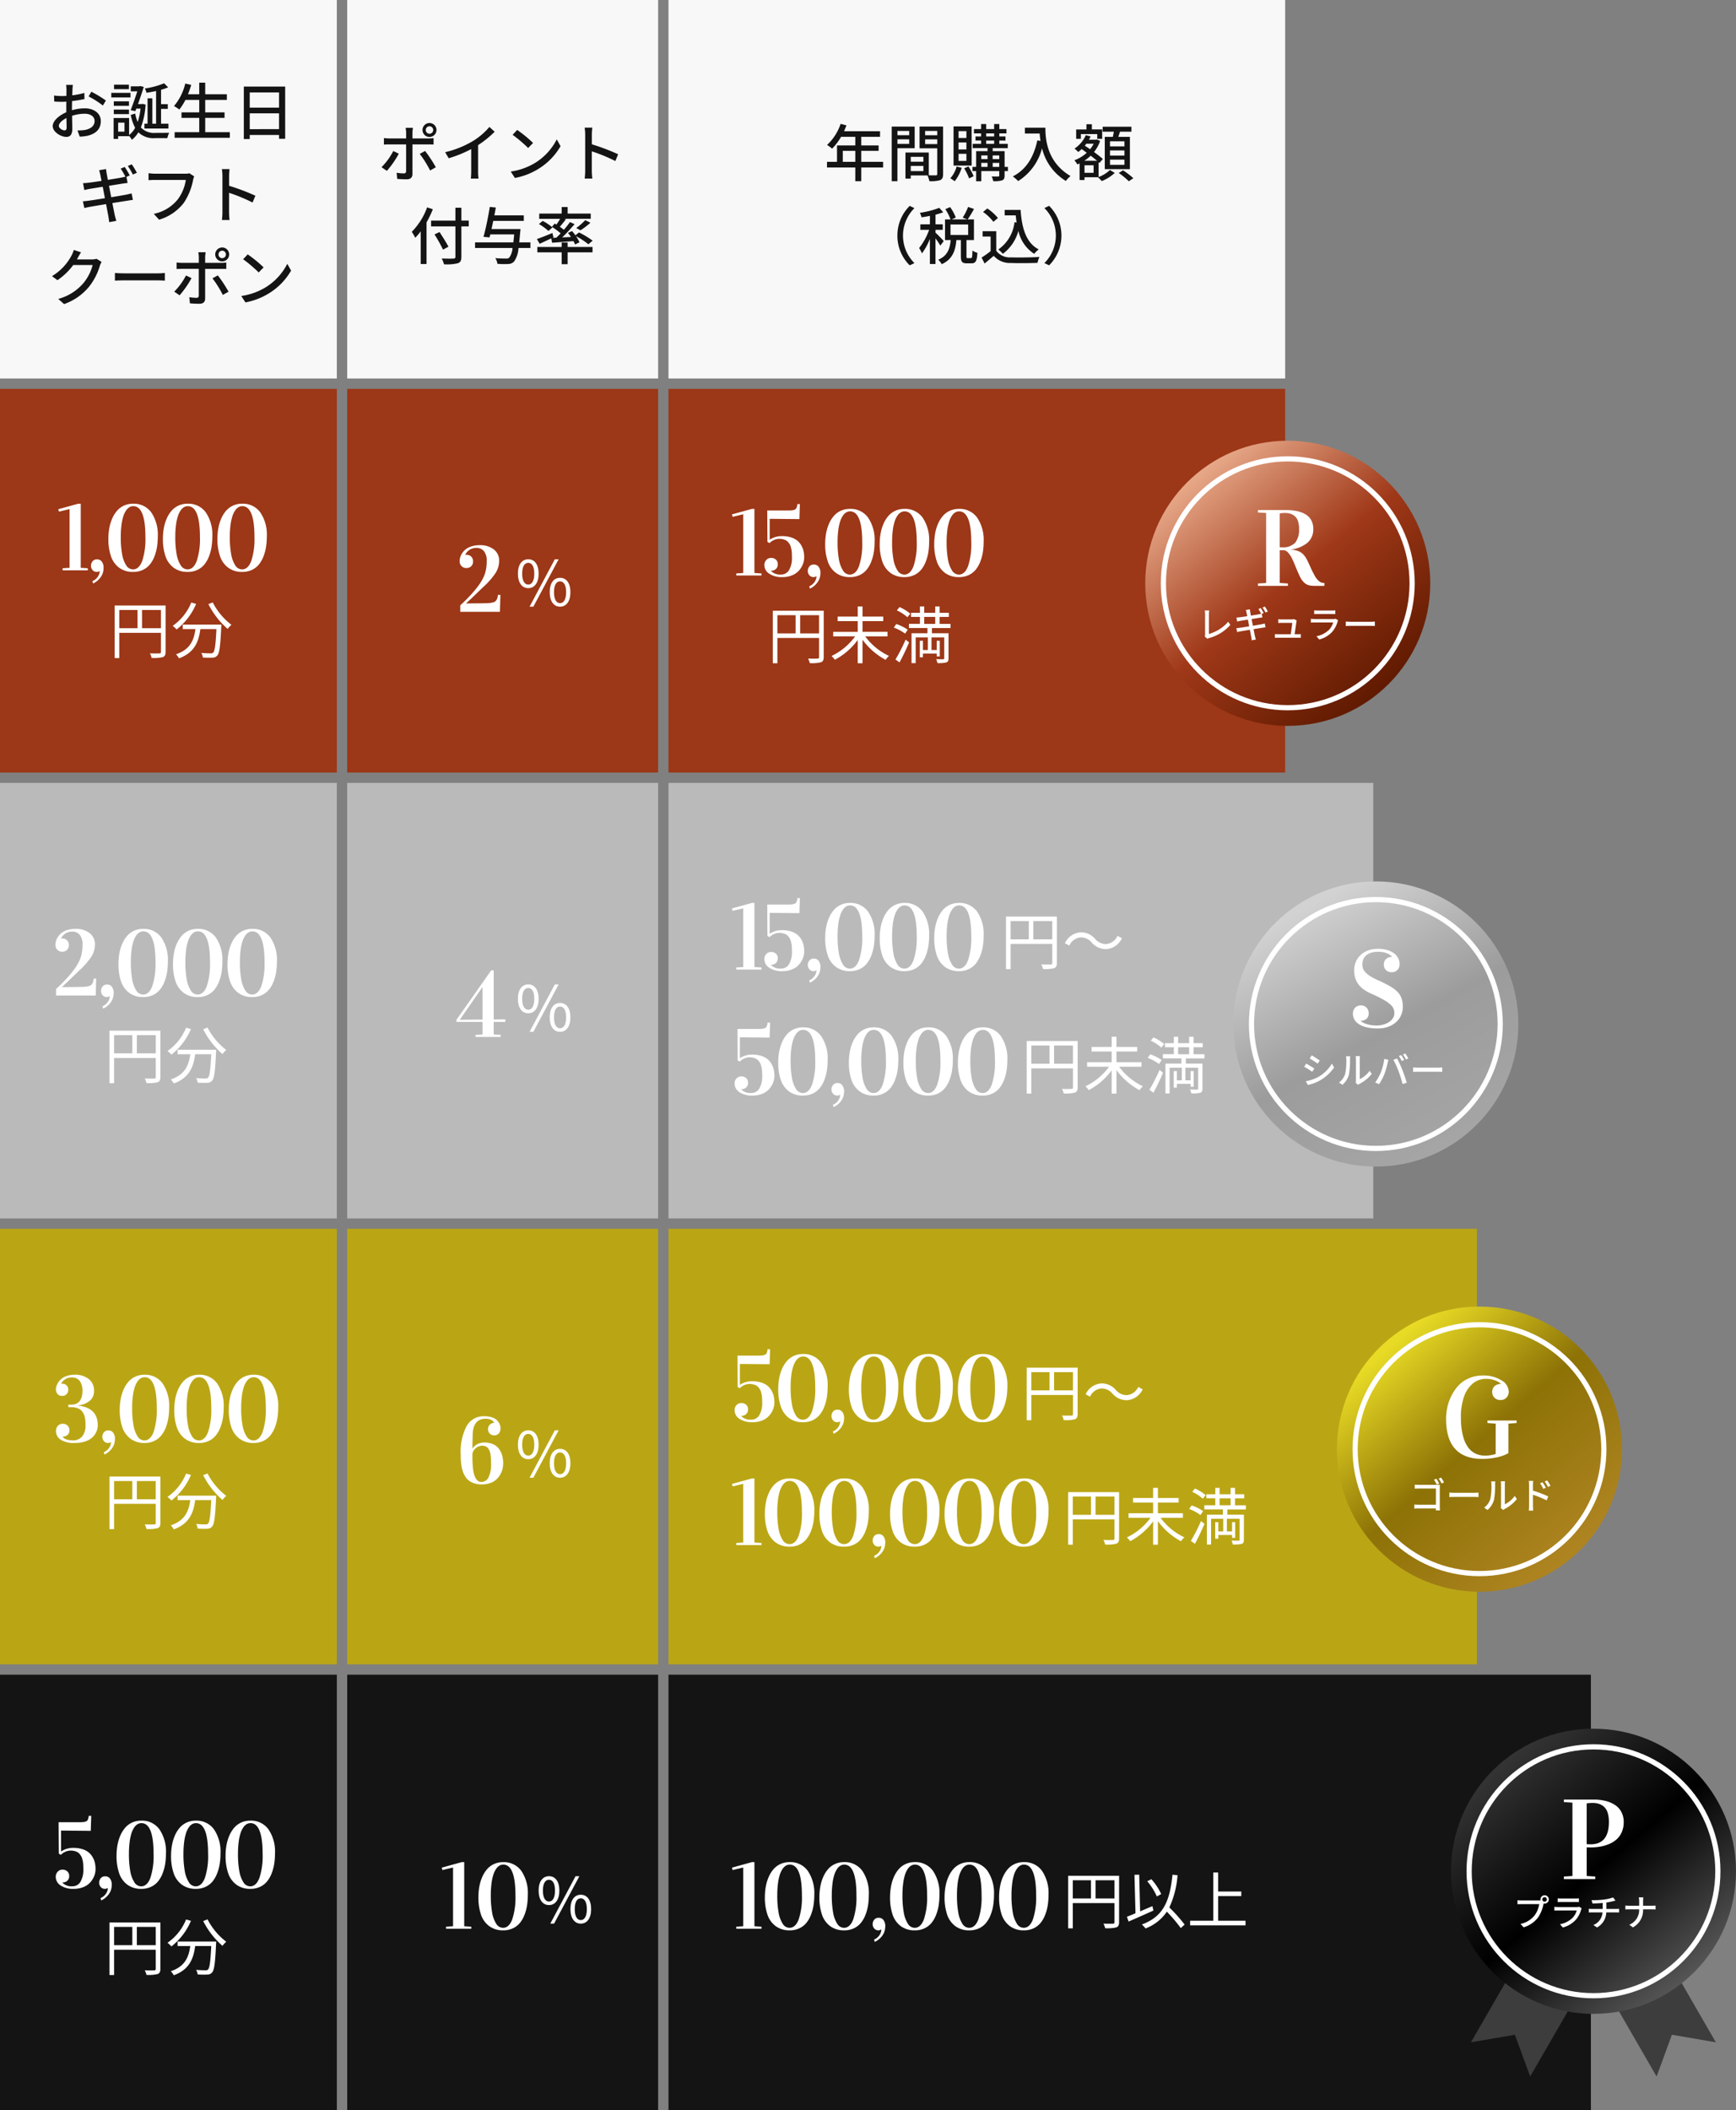
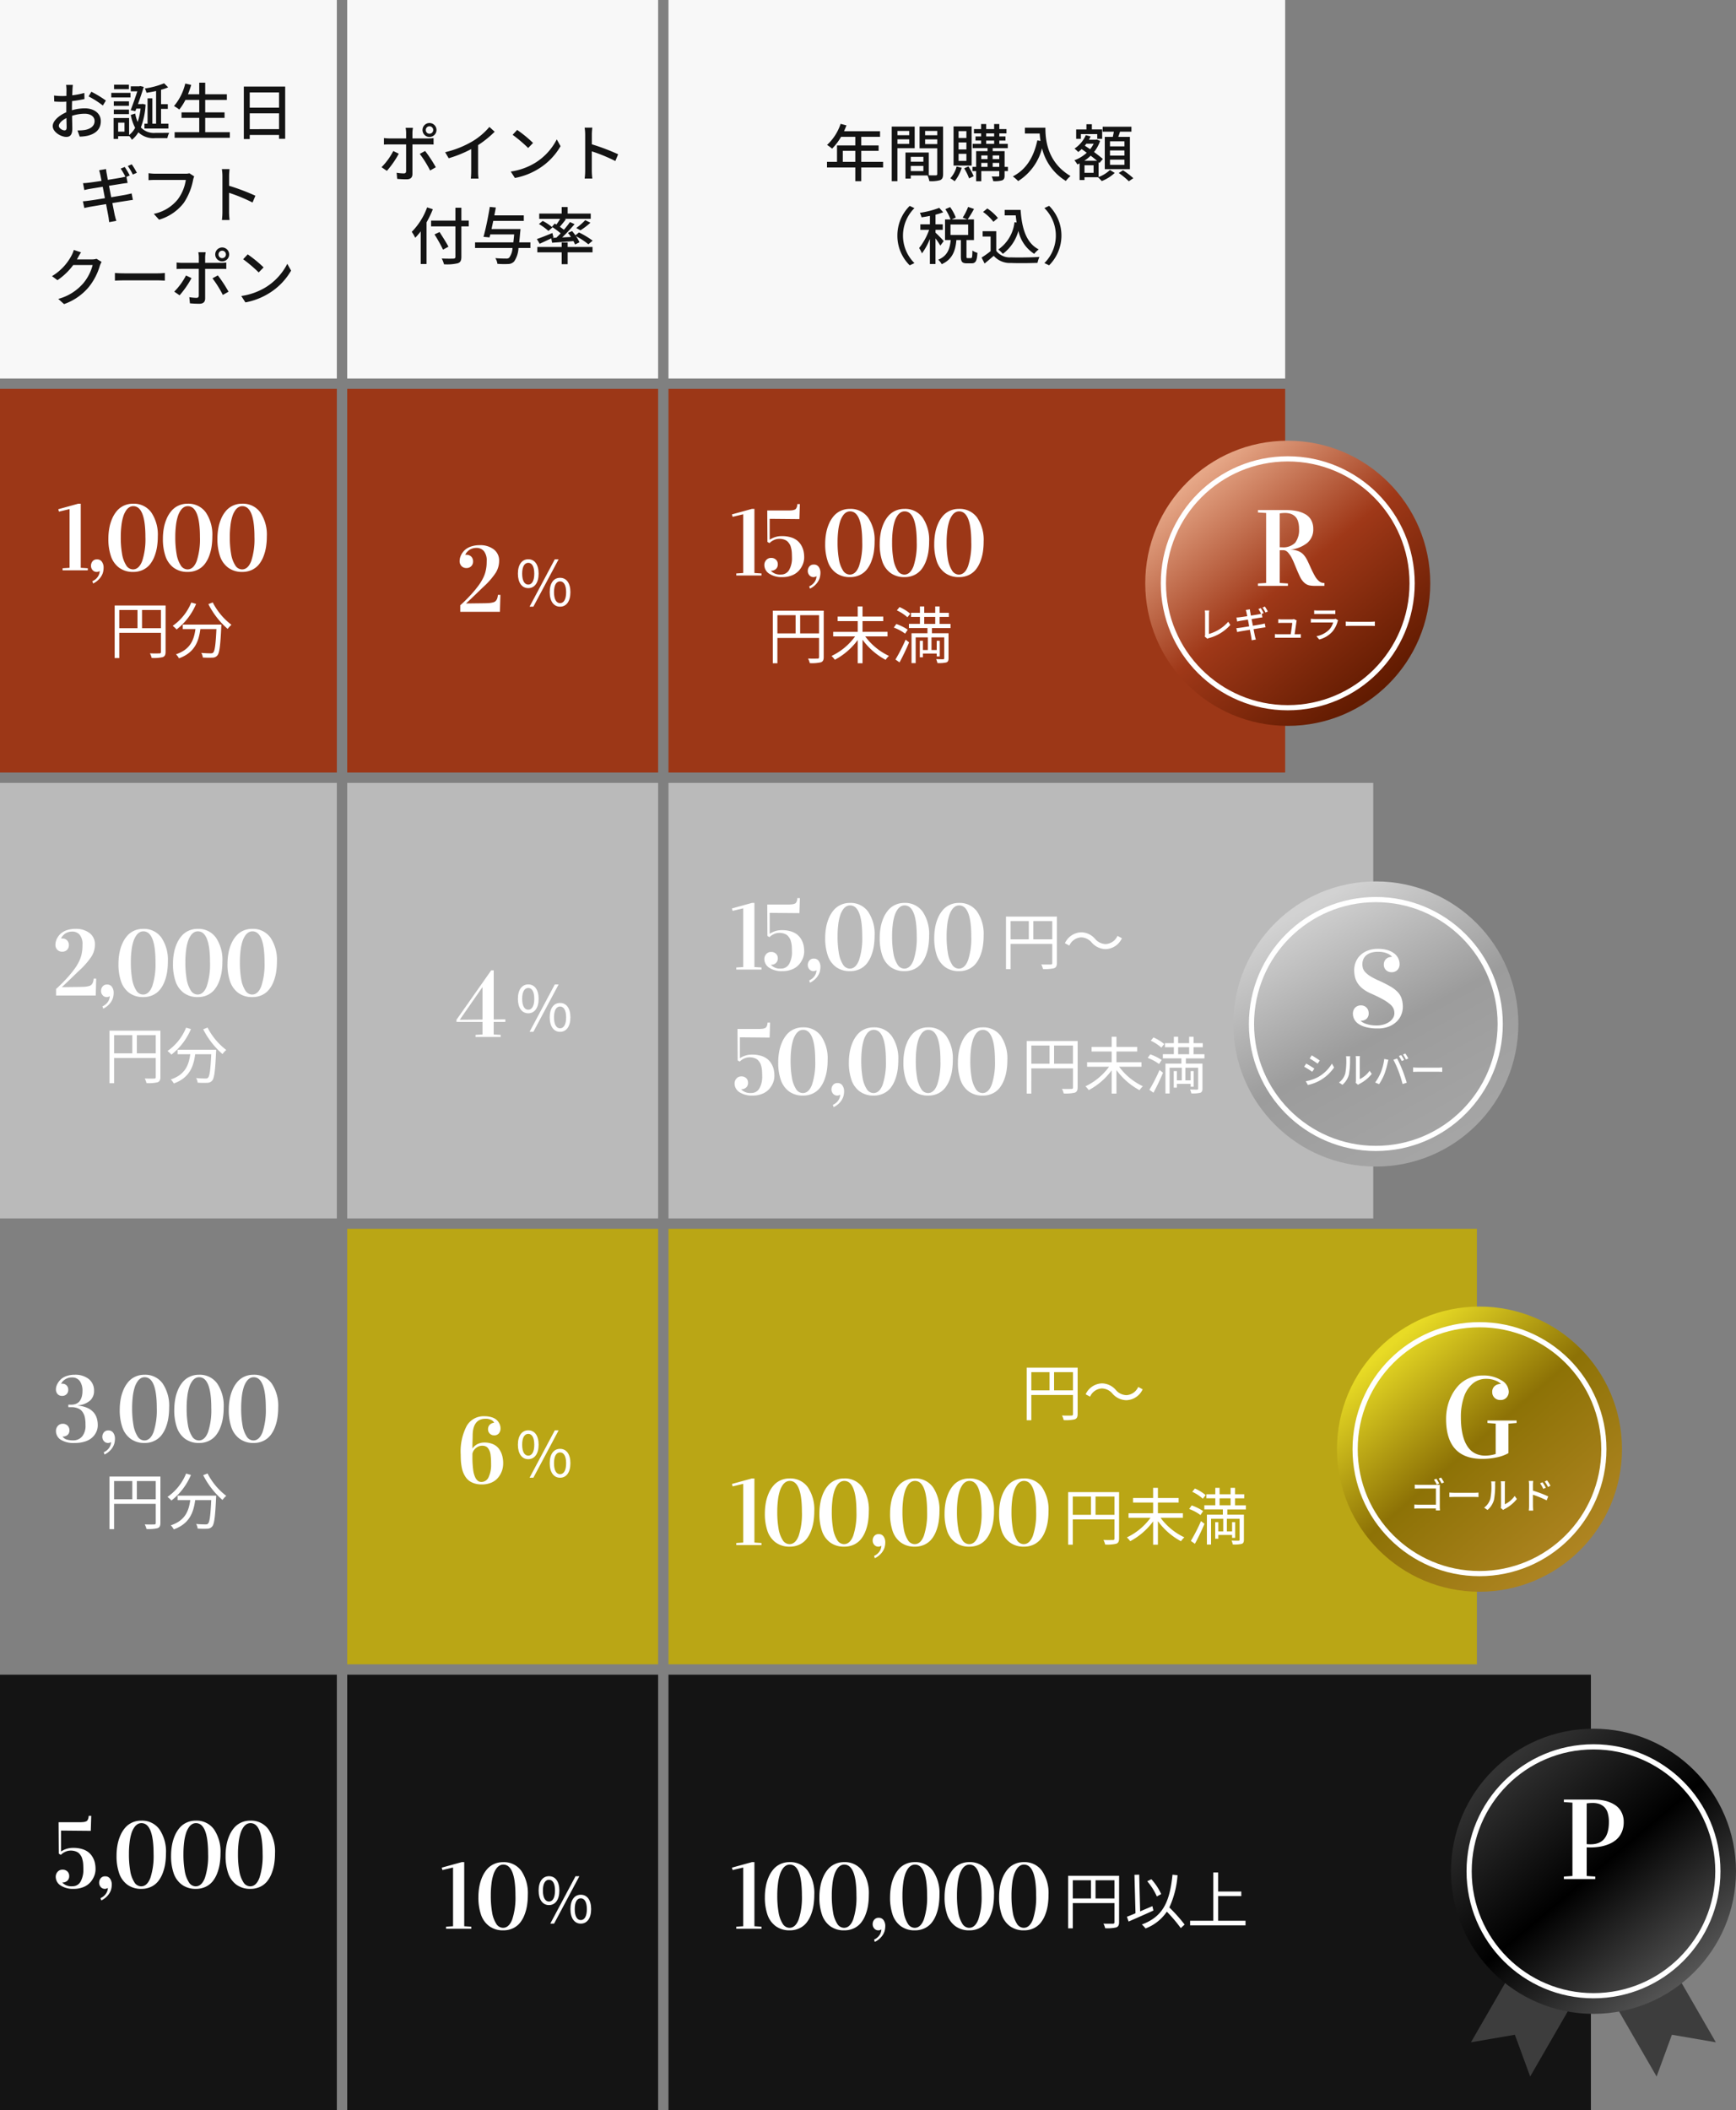
<svg xmlns="http://www.w3.org/2000/svg" width="335" height="407" viewBox="0 0 335 407">
  <rect x="0" y="0" width="335" height="407" fill="#808080" stroke="none" />
  <defs>
    <linearGradient id="linear-gradient" x1="0.211" y1="0.101" x2="0.845" y2="0.865" gradientUnits="objectBoundingBox">
      <stop offset="0" stop-color="#e6a787" />
      <stop offset="0.49" stop-color="#9f3818" />
      <stop offset="1" stop-color="#601a00" />
    </linearGradient>
    <linearGradient id="linear-gradient-2" x1="0.326" y1="0.053" x2="0.791" y2="0.898" gradientUnits="objectBoundingBox">
      <stop offset="0" stop-color="#d2d2d2" />
      <stop offset="0.531" stop-color="#9c9c9c" />
      <stop offset="1" stop-color="#a5a5a5" />
    </linearGradient>
    <linearGradient id="linear-gradient-3" x1="0.178" y1="0.143" x2="0.816" y2="0.878" gradientUnits="objectBoundingBox">
      <stop offset="0" stop-color="#e8db25" />
      <stop offset="0.469" stop-color="#8d7206" />
      <stop offset="1" stop-color="#ae8421" />
    </linearGradient>
    <linearGradient id="linear-gradient-4" x1="0.189" y1="0.123" x2="0.827" y2="0.88" gradientUnits="objectBoundingBox">
      <stop offset="0" stop-color="#333" />
      <stop offset="0.498" />
      <stop offset="1" stop-color="#555" />
    </linearGradient>
  </defs>
  <g id="グループ_24132" data-name="グループ 24132" transform="translate(-20 -1686)">
    <g id="グループ_24119" data-name="グループ 24119">
      <rect id="長方形_5658" data-name="長方形 5658" width="65" height="73" transform="translate(20 1686)" fill="#f8f8f8" />
      <rect id="長方形_5659" data-name="長方形 5659" width="60" height="73" transform="translate(87 1686)" fill="#f8f8f8" />
      <rect id="長方形_5660" data-name="長方形 5660" width="119" height="73" transform="translate(149 1686)" fill="#f8f8f8" />
      <path id="パス_539" data-name="パス 539" d="M-26.364-2.784V-4.908h2.412v2.124Zm7.776,0H-22.8V-4.908h3.348V-5.952H-22.8V-7.608h3.624v-1.08h-6.948c.156-.36.324-.756.468-1.128l-1.128-.3A9.709,9.709,0,0,1-29.4-6.048a8.875,8.875,0,0,1,.972.72A10.917,10.917,0,0,0-26.7-7.608h2.748v1.656H-27.48v3.168h-1.932V-1.7h5.46V.948H-22.8V-1.7h4.212Zm5.04-5.964v.828h-2.268v-.828ZM-15.816-6.24v-.888h2.268v.888Zm3.324.828V-9.588H-16.92V.948h1.1v-6.36Zm2.016-.8v-.912h2.34v.912Zm2.34-2.532v.828h-2.34v-.828ZM-13.248-1v-1h2.436v1Zm2.436-2.748v.936h-2.436v-.936Zm3.8-5.844h-4.536v4.2h3.408V-.456c0,.2-.06.264-.276.276-.192,0-.768.012-1.356-.012V-4.584h-4.5V.444h1.02v-.6h3.24A5,5,0,0,1-9.66.936,6.075,6.075,0,0,0-7.572.744c.432-.192.564-.552.564-1.188Zm4.5,2.208H-4.02V-8.712h1.512Zm0,2.208H-4.02V-6.528h1.512Zm0,2.208H-4.02V-4.332h1.512ZM-1.5-9.624H-4.992v7.56H-1.5Zm-2.9,7.74A5.364,5.364,0,0,1-5.616.384a6.918,6.918,0,0,1,.84.576,7.741,7.741,0,0,0,1.356-2.6Zm1.452.348A10.008,10.008,0,0,1-1.992.408l.876-.42a11.117,11.117,0,0,0-1-1.884Zm5.508-.276V-2.58H3.828v.768ZM.36-2.58H1.572v.768H.36ZM1.572-4.02v.708H.36V-4.02Zm2.256,0v.708H2.556V-4.02ZM1.308-6.888H2.844v.636H1.308Zm0-1.38H2.844v.588H1.308ZM5.5-1.812H4.86V-4.848h-2.3v-.576H5.472v-.828H3.84v-.636H5.028V-7.68H3.84v-.588H5.22V-9.1H3.84v-.972h-1V-9.1H1.308v-.972H.324V-9.1h-1.38v.828H.324v.588H-.756v.792H.324v.636H-1.3v.828H1.572v.576H-.636v3.036h-.708V-1h.708V.96h1V-1H3.828v.852c0,.144-.036.192-.2.192S2.916.06,2.364.036a3.309,3.309,0,0,1,.3.9A5.005,5.005,0,0,0,4.4.78c.348-.156.456-.42.456-.912V-1H5.5Zm3.276-7.56v1.128h2.856a13.26,13.26,0,0,0,.156,1.428l-.612-.108c-.7,3.252-2.148,5.616-4.728,6.948a8.535,8.535,0,0,1,1.032.9A10.583,10.583,0,0,0,12.084-5.4,10.181,10.181,0,0,0,16.68.9a5.638,5.638,0,0,1,.9-.948c-4.572-2.7-4.848-7.152-4.848-9.324Zm19.212,3.6H25.2v-.972h2.784Zm0,1.776H25.2V-4.98h2.784Zm0,1.788H25.2v-1h2.784ZM24.192-7.6v6.228H29.04V-7.6H26.8c.108-.312.228-.66.336-1h2.2v-.96H23.784v.96h2.16c-.06.324-.132.684-.2,1Zm-4.608-.54H22.74v.912h.948V-9.036H21.7v-1.008H20.652v1.008h-1.98v1.812h.912ZM22.032-.672H20.28V-2.124h1.752Zm-1.8-2.316a7.546,7.546,0,0,0,1.236-.984c.456.348.888.684,1.236.984Zm1.812-3.288A5.481,5.481,0,0,1,21.36-5.22c-.348-.24-.7-.468-1.02-.684.1-.12.192-.24.288-.372ZM23-2.724l.168.156.648-.768c-.408-.372-1.032-.852-1.7-1.344a7.082,7.082,0,0,0,1.176-2.136L22.656-7.1l-.168.048H21.132a6.334,6.334,0,0,0,.324-.636l-.924-.24A5.985,5.985,0,0,1,18.348-5.34a5.469,5.469,0,0,1,.72.66,7.15,7.15,0,0,0,.66-.564c.312.216.648.456.984.708a7.341,7.341,0,0,1-2.388,1.452,4.116,4.116,0,0,1,.576.8c.144-.06.288-.132.432-.192v3.2h.948V.192h2.6c.228.2.552.528.732.732a8.091,8.091,0,0,0,2.5-1.572l-.924-.564A6.415,6.415,0,0,1,23,.144ZM26.892-.636A15.924,15.924,0,0,1,28.836.96L29.7.372a14.151,14.151,0,0,0-1.992-1.524ZM-13.452,17.176l.912-.432a7.468,7.468,0,0,1-2.208-5.3,7.468,7.468,0,0,1,2.208-5.3l-.912-.432a8,8,0,0,0-2.376,5.736A8,8,0,0,0-13.452,17.176Zm6.564-4.68a22.036,22.036,0,0,0-1.584-1.62v-.552h1.4V9.268h-1.4V7.408A14.647,14.647,0,0,0-6.984,6.94l-.768-.852a17.64,17.64,0,0,1-3.744.96,3.44,3.44,0,0,1,.324.864c.516-.072,1.068-.156,1.62-.276V9.268H-11.4v1.056h1.7a12.231,12.231,0,0,1-1.932,3.516,6.01,6.01,0,0,1,.54,1.032,11.833,11.833,0,0,0,1.536-2.8v4.848h1.08V11.98a14.9,14.9,0,0,1,.936,1.392Zm1.308-3.2h3.408V11.32H-5.58Zm3.324,6.492c-.2,0-.24-.036-.24-.372V12.3h1.44V8.32H-2.268A21.662,21.662,0,0,0-1.044,6.3l-1.14-.384A10.647,10.647,0,0,1-3.228,7.972l.888.348H-5.352l.792-.36A8.617,8.617,0,0,0-5.652,5.944l-.924.4a9.273,9.273,0,0,1,1,1.98H-6.636V12.3h1.1c-.168,1.632-.576,3.024-2.412,3.792a3.109,3.109,0,0,1,.672.864c2.1-.936,2.652-2.64,2.832-4.656h.864v3.12c0,1.032.216,1.368,1.14,1.368h.924c.768,0,1.044-.42,1.128-2.028a3.176,3.176,0,0,1-.96-.432c-.024,1.272-.072,1.452-.288,1.452Zm7.128-9.3V7.54H7.008c.048.468.1.936.168,1.38l-.408-.06a7.393,7.393,0,0,1-3.12,5.256,7.355,7.355,0,0,1,.876.84,8.217,8.217,0,0,0,3-4.428,6.991,6.991,0,0,0,3.048,4.428,4.884,4.884,0,0,1,.876-.852c-2.424-1.236-3.264-4.08-3.5-7.62Zm-1.3,1.56A9.423,9.423,0,0,0,1.524,6.208L.7,6.88a9.015,9.015,0,0,1,2,1.9Zm-.324,2.544H.624V11.62H2.16v2.82A18.089,18.089,0,0,1,.42,15.676L1,16.828c.624-.516,1.2-1,1.764-1.488a4.109,4.109,0,0,0,3.312,1.38c1.368.06,3.78.036,5.136-.024a5.083,5.083,0,0,1,.372-1.14c-1.5.1-4.164.132-5.5.084a3.263,3.263,0,0,1-2.832-1.26ZM13.452,5.7l-.912.432a7.475,7.475,0,0,1,0,10.608l.912.432a8.112,8.112,0,0,0,0-11.472Z" transform="translate(209 1720)" fill="#141414" />
      <path id="パス_538" data-name="パス 538" d="M-14.124-9.648a.722.722,0,0,1,.72.72.714.714,0,0,1-.72.72.7.7,0,0,1-.708-.72A.712.712,0,0,1-14.124-9.648Zm0,2.064a1.352,1.352,0,0,0,1.356-1.344,1.352,1.352,0,0,0-1.356-1.344,1.342,1.342,0,0,0-1.344,1.344A1.342,1.342,0,0,0-14.124-7.584Zm-6.984,2.712a12.457,12.457,0,0,1-2.268,3.12l1.032.708a17.93,17.93,0,0,0,2.3-3.312Zm6.72-1.272c.3,0,.708,0,1.056.024V-7.368A7.984,7.984,0,0,1-14.4-7.3h-3.012V-8.4a6.447,6.447,0,0,1,.1-.948h-1.416a5.23,5.23,0,0,1,.1.936V-7.3h-3.216a9.963,9.963,0,0,1-1.068-.072v1.26c.324-.024.708-.036,1.08-.036h3.2V-1c-.012.324-.144.444-.456.444A8.192,8.192,0,0,1-20.46-.684L-20.352.5a18.052,18.052,0,0,0,1.824.084c.78,0,1.116-.372,1.116-1.02V-6.144ZM-16-4.32A20.779,20.779,0,0,1-14-1.116l1.1-.624a25.786,25.786,0,0,0-2.064-3.144ZM-4.74-6.012a19.905,19.905,0,0,0,3.2-2.58l-1.02-.924A13.127,13.127,0,0,1-5.688-6.828,18.845,18.845,0,0,1-11.1-4.644l.684,1.164A23,23,0,0,0-6.072-5.244V-.972A13.905,13.905,0,0,1-6.144.444h1.488A9.024,9.024,0,0,1-4.74-.972ZM2.8-8.94,1.92-8a27.281,27.281,0,0,1,3,2.544l.948-.972A24.3,24.3,0,0,0,2.8-8.94ZM1.56-.912l.8,1.236a13.231,13.231,0,0,0,4.6-1.788,12.368,12.368,0,0,0,4.212-4.344L10.44-7.116A11.425,11.425,0,0,1,6.276-2.592,12.469,12.469,0,0,1,1.56-.912ZM22.284-4.248a41.41,41.41,0,0,0-5.076-1.92V-8.04c0-.42.048-.948.084-1.344H15.816a8.687,8.687,0,0,1,.108,1.344V-1.1a12.562,12.562,0,0,1-.1,1.536H17.3a14.06,14.06,0,0,1-.1-1.536V-4.812A31.991,31.991,0,0,1,21.744-2.94ZM-14.58,6a12.985,12.985,0,0,1-2.964,4.716,7.626,7.626,0,0,1,.672,1.14,10.937,10.937,0,0,0,1.056-1.236v6.3h1.128V8.884a18.816,18.816,0,0,0,1.212-2.532Zm8.04,2.544H-7.968V6.064H-9.12V8.548h-4.692V9.664H-9.12V15.52c0,.264-.108.348-.384.36s-1.284.024-2.256-.024a4.562,4.562,0,0,1,.432,1.116,9.029,9.029,0,0,0,2.652-.192c.5-.168.708-.48.708-1.26V9.664H-6.54Zm-3.924,5.04c-.36-.72-1.14-1.932-1.716-2.832l-.972.456a29.858,29.858,0,0,1,1.644,2.94Zm15.816-.84H3.192c.072-.6.132-1.272.2-2.052.024-.168.048-.516.048-.516H-2.148c.108-.5.216-1.032.336-1.572H4.08V7.54H-1.608c.108-.516.2-1.032.288-1.512l-1.164-.12c-.288,1.836-.8,4.308-1.212,5.772l1.164.108.144-.576H2.22c-.048.576-.108,1.08-.156,1.536H-5.328v1.08H1.9a3.483,3.483,0,0,1-.648,1.884.826.826,0,0,1-.612.156c-.348,0-1.188,0-2.064-.084a2.444,2.444,0,0,1,.408,1.1,15.793,15.793,0,0,0,2.076.036,1.573,1.573,0,0,0,1.152-.492,4.968,4.968,0,0,0,.84-2.6h2.3Zm4.188.072c1.152-.084,2.628-.192,4.116-.312a5.167,5.167,0,0,1,.312.648l.852-.42a6.017,6.017,0,0,0-.684-1.188,13.861,13.861,0,0,1,2.4,1.572l.828-.7a16.675,16.675,0,0,0-2.64-1.584l-.684.552c-.2-.288-.432-.564-.636-.816l-.8.348c.192.24.4.516.576.792l-1.692.084c.816-.78,1.68-1.728,2.388-2.556l-.888-.408a18.035,18.035,0,0,1-1.176,1.488c-.228-.18-.5-.384-.78-.576.36-.42.792-.948,1.164-1.44l-.252-.1h5.052V7.192H12.54V5.932H11.388v1.26H7.056v1.02h4.032c-.2.348-.468.756-.72,1.1-.12-.072-.216-.132-.324-.192l-.54.624a16.744,16.744,0,0,1,1.692,1.26c-.288.3-.576.588-.84.84l-.756.036.2-.1-.2-.84c-1.1.456-2.244.912-3,1.164l.54.912c.66-.3,1.464-.672,2.244-1.044ZM7,9.208A11.565,11.565,0,0,1,8.832,10.54l.78-.672a9.88,9.88,0,0,0-1.884-1.26Zm8.016,1.212a14.069,14.069,0,0,0,1.92-1.464l-1-.492A11.927,11.927,0,0,1,14.2,9.976ZM12.54,12.772H11.388v.864h-4.7v1.032h4.7V16.96H12.54V14.668h4.8V13.636h-4.8Z" transform="translate(117 1720)" fill="#141414" />
      <path id="パス_537" data-name="パス 537" d="M-20.544-.852c-.408,0-1.1-.408-1.1-.876s.6-1.08,1.464-1.5c.012.768.036,1.452.036,1.824C-20.148-1.008-20.292-.852-20.544-.852Zm1.428-4.284c0-.42.012-.888.024-1.368A23.579,23.579,0,0,0-16.7-6.9l-.024-1.176a14.45,14.45,0,0,1-2.34.456c.024-.42.036-.8.048-1.092s.048-.684.072-.912h-1.3a7.6,7.6,0,0,1,.072.936c0,.216-.012.648-.012,1.188-.288.012-.564.024-.816.024a11.8,11.8,0,0,1-1.572-.1l.036,1.152c.468.048,1.032.06,1.56.06.228,0,.492-.012.78-.036-.012.444-.012.888-.012,1.308v.744c-1.4.612-2.616,1.656-2.616,2.664,0,1.152,1.584,2.088,2.616,2.088.7,0,1.164-.36,1.164-1.62,0-.468-.036-1.464-.048-2.448a7.965,7.965,0,0,1,2.436-.4c1.08,0,1.908.5,1.908,1.416,0,1.008-.876,1.536-1.872,1.716a7.948,7.948,0,0,1-1.428.084l.432,1.2a7.958,7.958,0,0,0,1.5-.168c1.752-.42,2.568-1.4,2.568-2.82,0-1.524-1.332-2.472-3.1-2.472a9.162,9.162,0,0,0-2.472.372ZM-15.9-7.4a17.593,17.593,0,0,1,2.748,1.752l.588-.96a21.941,21.941,0,0,0-2.808-1.7ZM-2.88-2.136H-3.6v-4.9h-.924v4.9h-.6v.924H-.5v-.924H-1.92V-5h1.3v-.912h-1.3V-8.688A8.667,8.667,0,0,0-.552-9.156l-.78-.78a15.2,15.2,0,0,1-3.72,1,3.941,3.941,0,0,1,.324.828c.588-.084,1.224-.2,1.848-.336ZM-8.124-9.672h-2.868V-8.8h2.868Zm.3,1.584h-3.7V-7.2h3.7Zm-.288,1.632H-11.04v.864h2.928ZM-11.04-3.984h2.928V-4.86H-11.04ZM-8.976-.612H-10.2V-2.34h1.224Zm3.492-5.352-.168.036h-.72c.42-1.152.828-2.388,1.116-3.312l-.7-.168-.156.06H-7.764v.96H-6.5c-.348,1.08-.852,2.52-1.284,3.636l.9.192.192-.492h.816a11.565,11.565,0,0,1-.564,2.58A8.4,8.4,0,0,1-6.912-4.1l-.852.264a8.788,8.788,0,0,0,.84,2.484A4.416,4.416,0,0,1-8.088.048V-3.24h-2.988V.792h.876V.264h2.112V.216a3.633,3.633,0,0,1,.54.744A5.227,5.227,0,0,0-6.3-.48,4.186,4.186,0,0,0-3.024.636H-.7A3.8,3.8,0,0,1-.348-.384c-.48.012-2.256.012-2.616.012A3.449,3.449,0,0,1-5.82-1.428a14.243,14.243,0,0,0,.912-4.4ZM6.6-.5v-2.76h3.732V-4.332H6.6v-2.4h4.176V-7.824H6.6v-2.232H5.448v2.232H3.276c.228-.576.444-1.188.624-1.8L2.748-9.888A10.36,10.36,0,0,1,.576-5.544a7.147,7.147,0,0,1,1.02.672,10.36,10.36,0,0,0,1.188-1.86H5.448v2.4H2.028v1.068h3.42V-.5H.7V.576H11.352V-.5Zm8.592-.588V-4.14h5.652v3.048Zm5.652-7.08v2.928H15.192V-8.172ZM14.052-9.3V.816h1.14V.036h5.652V.768h1.188V-9.3ZM-6.588,7.324a14.735,14.735,0,0,0-.984-1.632l-.768.324A11.179,11.179,0,0,1-7.368,7.66Zm-5.376,2.508,2.616-.42c.336-.048.744-.108.972-.12L-8.6,8.116l.636-.276A17.28,17.28,0,0,0-8.928,6.2l-.78.324A14.331,14.331,0,0,1-8.8,8.08c-.228.06-.516.12-.8.18-.468.084-1.488.252-2.592.432-.108-.612-.192-1.068-.216-1.212-.06-.276-.1-.648-.132-.876l-1.332.228c.084.264.156.54.228.864.036.168.12.6.24,1.188-1.092.168-2.088.312-2.532.36-.372.048-.708.072-1.044.084l.252,1.332c.312-.084.624-.156,1.032-.228s1.416-.228,2.52-.408l.42,2.2c-1.3.216-2.52.408-3.108.48-.336.048-.84.108-1.14.12l.276,1.3c.264-.072.624-.144,1.116-.24.564-.1,1.776-.3,3.084-.516.2,1.1.384,2.016.432,2.316.072.348.108.744.168,1.164l1.38-.252c-.12-.36-.228-.78-.312-1.128-.072-.324-.24-1.212-.456-2.3,1.116-.18,2.172-.348,2.8-.444.456-.072.888-.144,1.164-.168l-.252-1.26c-.276.084-.66.168-1.128.264-.576.108-1.644.288-2.808.48ZM3.552,7.42a3.058,3.058,0,0,1-.768.084h-5.82a10.762,10.762,0,0,1-1.3-.1V8.752c.3-.024.78-.048,1.3-.048H2.856a8.286,8.286,0,0,1-1.5,3.684,7.92,7.92,0,0,1-4.68,2.856l1.02,1.128A9.318,9.318,0,0,0,2.472,13.12a11.9,11.9,0,0,0,1.788-4.4,3.646,3.646,0,0,1,.216-.7Zm12.732,4.332a41.409,41.409,0,0,0-5.076-1.92V7.96c0-.42.048-.948.084-1.344H9.816A8.687,8.687,0,0,1,9.924,7.96V14.9a12.562,12.562,0,0,1-.1,1.536H11.3a14.06,14.06,0,0,1-.1-1.536V11.188a31.991,31.991,0,0,1,4.536,1.872Zm-30.66,12.16a2.818,2.818,0,0,1-.9.12h-2.88c.06-.1.12-.2.168-.3.132-.24.384-.708.624-1.068l-1.392-.456a5.32,5.32,0,0,1-.444,1.08,10.184,10.184,0,0,1-3.768,3.972l1.056.78a12.494,12.494,0,0,0,3.048-2.928h3.744a9.011,9.011,0,0,1-1.824,3.54,9.7,9.7,0,0,1-4.812,3l1.116,1a10.909,10.909,0,0,0,4.8-3.324,11.877,11.877,0,0,0,2.112-4.08,4.107,4.107,0,0,1,.336-.732Zm3.552,4.212c.4-.024,1.1-.048,1.776-.048H-2.52c.528,0,1.068.036,1.332.048V26.648c-.288.024-.756.072-1.344.072H-9.048c-.648,0-1.392-.036-1.776-.072Zm20.7-5.772a.722.722,0,0,1,.72.72.714.714,0,0,1-.72.72.7.7,0,0,1-.708-.72A.712.712,0,0,1,9.876,22.352Zm0,2.064a1.344,1.344,0,1,0-1.344-1.344A1.352,1.352,0,0,0,9.876,24.416ZM2.892,27.128a12.457,12.457,0,0,1-2.268,3.12l1.032.708a17.93,17.93,0,0,0,2.3-3.312Zm6.72-1.272c.3,0,.708,0,1.056.024V24.632A7.984,7.984,0,0,1,9.6,24.7H6.588V23.6a6.446,6.446,0,0,1,.1-.948H5.268a5.23,5.23,0,0,1,.1.936V24.7H2.148a9.964,9.964,0,0,1-1.068-.072v1.26c.324-.024.708-.036,1.08-.036h3.2V31c-.012.324-.144.444-.456.444a8.192,8.192,0,0,1-1.368-.132L3.648,32.5a18.052,18.052,0,0,0,1.824.084c.78,0,1.116-.372,1.116-1.02V25.856ZM8,27.68A20.779,20.779,0,0,1,10,30.884l1.1-.624a25.786,25.786,0,0,0-2.064-3.144ZM14.8,23.06,13.92,24a27.281,27.281,0,0,1,3,2.544l.948-.972A24.3,24.3,0,0,0,14.8,23.06ZM13.56,31.088l.8,1.236a13.231,13.231,0,0,0,4.6-1.788,12.368,12.368,0,0,0,4.212-4.344l-.732-1.308a11.425,11.425,0,0,1-4.164,4.524A12.469,12.469,0,0,1,13.56,31.088Z" transform="translate(53 1712)" fill="#141414" />
      <rect id="長方形_5646" data-name="長方形 5646" width="74" height="119" transform="translate(149 1835) rotate(-90)" fill="#9c3717" />
      <rect id="長方形_5649" data-name="長方形 5649" width="84" height="136" transform="translate(149 1921) rotate(-90)" fill="#bababa" />
      <rect id="長方形_5652" data-name="長方形 5652" width="84" height="156" transform="translate(149 2007) rotate(-90)" fill="#baa615" />
      <rect id="長方形_5655" data-name="長方形 5655" width="84" height="178" transform="translate(149 2093) rotate(-90)" fill="#141414" />
      <rect id="長方形_5647" data-name="長方形 5647" width="74" height="60" transform="translate(147 1761) rotate(90)" fill="#9c3717" />
      <rect id="長方形_5650" data-name="長方形 5650" width="84" height="60" transform="translate(147 1837) rotate(90)" fill="#bababa" />
      <rect id="長方形_5653" data-name="長方形 5653" width="84" height="60" transform="translate(147 1923) rotate(90)" fill="#baa615" />
      <rect id="長方形_5656" data-name="長方形 5656" width="84" height="60" transform="translate(147 2009) rotate(90)" fill="#141414" />
      <rect id="長方形_5648" data-name="長方形 5648" width="74" height="65" transform="translate(85 1761) rotate(90)" fill="#9c3717" />
      <rect id="長方形_5651" data-name="長方形 5651" width="84" height="65" transform="translate(85 1837) rotate(90)" fill="#bababa" />
-       <rect id="長方形_5654" data-name="長方形 5654" width="84" height="65" transform="translate(85 1923) rotate(90)" fill="#baa615" />
      <rect id="長方形_5657" data-name="長方形 5657" width="84" height="65" transform="translate(85 2009) rotate(90)" fill="#141414" />
      <circle id="楕円形_129" data-name="楕円形 129" cx="27.5" cy="27.5" r="27.5" transform="translate(241 1771)" fill="url(#linear-gradient)" />
      <g id="楕円形_128" data-name="楕円形 128" transform="translate(244 1774)" fill="none" stroke="#fff" stroke-width="1">
        <circle cx="24.5" cy="24.5" r="24.5" stroke="none" />
        <circle cx="24.5" cy="24.5" r="24" fill="none" />
      </g>
      <path id="パス_568" data-name="パス 568" d="M1.988.2a1.213,1.213,0,0,1,.35-.147A8.4,8.4,0,0,0,6.419-2.464l-.4-.616A7.76,7.76,0,0,1,2.289-.728V-4.557a4.565,4.565,0,0,1,.063-.7H1.484a4.143,4.143,0,0,1,.063.707V-.637a.773.773,0,0,1-.077.392ZM13.657-5.061a8.6,8.6,0,0,0-.574-.952l-.448.189a6.521,6.521,0,0,1,.567.959ZM10.521-3.6l1.526-.245c.2-.028.434-.063.567-.07L12.481-4.6l.371-.161a10.08,10.08,0,0,0-.56-.959l-.455.189a8.36,8.36,0,0,1,.532.91c-.133.035-.3.07-.469.105-.273.049-.868.147-1.512.252-.063-.357-.112-.623-.126-.707-.035-.161-.056-.378-.077-.511l-.777.133c.049.154.091.315.133.5.021.1.07.35.14.693-.637.1-1.218.182-1.477.21-.217.028-.413.042-.609.049l.147.777c.182-.049.364-.091.6-.133s.826-.133,1.47-.238L10.059-2.2c-.756.126-1.47.238-1.813.28-.2.028-.49.063-.665.07l.161.756c.154-.042.364-.084.651-.14.329-.056,1.036-.175,1.8-.3.119.644.224,1.176.252,1.351.042.2.063.434.1.679l.805-.147c-.07-.21-.133-.455-.182-.658s-.14-.707-.266-1.344c.651-.105,1.267-.2,1.631-.259.266-.042.518-.084.679-.1l-.147-.735c-.161.049-.385.1-.658.154-.336.063-.959.168-1.638.28Zm8.3,2.926c.1-.651.294-1.96.35-2.408.014-.07.035-.175.056-.252l-.532-.259a1.418,1.418,0,0,1-.42.056H16.282a6.056,6.056,0,0,1-.616-.035v.728c.189-.007.413-.021.623-.021h2.079c-.021.392-.2,1.6-.3,2.191H15.645a5.687,5.687,0,0,1-.63-.035V.014c.238-.007.4-.014.63-.014h3.773c.168,0,.462.007.6.014V-.7c-.161.014-.448.028-.609.028Zm7.917-2.989a1.389,1.389,0,0,1-.448.063H22.7c-.2,0-.469-.021-.742-.049v.728c.266-.021.574-.028.742-.028h3.563a3.3,3.3,0,0,1-.777,1.4,4.737,4.737,0,0,1-2.45,1.26l.546.63a5.172,5.172,0,0,0,2.506-1.491,5.023,5.023,0,0,0,1.029-1.967,2.089,2.089,0,0,1,.1-.238Zm-4.137-.9c.2-.014.448-.021.665-.021h2.723c.238,0,.518.007.693.021v-.721a6.687,6.687,0,0,1-.686.035h-2.73a6.475,6.475,0,0,1-.665-.035Zm6.09,2.3c.231-.014.644-.028,1.036-.028H33.53c.308,0,.623.021.777.028v-.861c-.168.014-.441.042-.784.042h-3.8c-.378,0-.812-.021-1.036-.042Z" transform="translate(251 1809)" fill="#fff" />
      <path id="パス_569" data-name="パス 569" d="M.749,0V-.461l1.579-.1v-13.5l-1.579-.1v-.461H6.214a9.933,9.933,0,0,1,2.056.195,5.52,5.52,0,0,1,1.641.615,2.941,2.941,0,0,1,1.118,1.133A3.428,3.428,0,0,1,11.423-11,3.357,3.357,0,0,1,10.244-8.27,6.283,6.283,0,0,1,7.055-7v.021a3.937,3.937,0,0,1,1.492.277,2.788,2.788,0,0,1,1,.682,5.065,5.065,0,0,1,.713,1.072q.226.451.641,1.379t.825,1.646a3.456,3.456,0,0,0,.687.9,1.75,1.75,0,0,0,.6.39,2.017,2.017,0,0,0,.564.072V0h-1.7a6.105,6.105,0,0,1-1.23-.1,2.124,2.124,0,0,1-.9-.467,3.362,3.362,0,0,1-.795-1.02q-.349-.651-1.189-2.722-.123-.308-.354-.795a5.941,5.941,0,0,0-.4-.738,6.527,6.527,0,0,0-.4-.528,1.48,1.48,0,0,0-.472-.395A1.14,1.14,0,0,0,5.64-6.88q-.451,0-.687.01V-.564l1.579.1V0Zm4.2-7.455q.113.01.42.01a3.2,3.2,0,0,0,2.569-.887,4.046,4.046,0,0,0,.743-2.651,4.663,4.663,0,0,0-.21-1.5,2.15,2.15,0,0,0-.6-.954,2.345,2.345,0,0,0-.861-.482,3.7,3.7,0,0,0-1.077-.144,7.285,7.285,0,0,0-.984.082Z" transform="translate(262 1799)" fill="#fff" />
      <path id="パス_542" data-name="パス 542" d="M6.408-4.836V-8.352h3.648v3.516ZM2.016-8.352H5.532v3.516H2.016Zm8.94-.864H1.128V.924h.888V-3.948h8.04V-.276c0,.228-.084.3-.3.3S8.748.048,7.932.012A3.837,3.837,0,0,1,8.268.9,7.556,7.556,0,0,0,10.4.744c.408-.156.552-.444.552-1.02Zm4.956-.576a10.092,10.092,0,0,1-3.588,4.5,6.046,6.046,0,0,1,.756.7,12.364,12.364,0,0,0,3.768-4.932Zm-1.644,4.26v.864h2.448C16.44-2.652,15.78-.744,12.96.192a3.539,3.539,0,0,1,.576.78c3.048-1.1,3.816-3.276,4.128-5.64h3.1c-.144,3.024-.312,4.224-.624,4.524-.108.132-.252.156-.5.156-.276,0-1.02-.012-1.8-.084a2.169,2.169,0,0,1,.3.888A17.19,17.19,0,0,0,20.016.84,1.2,1.2,0,0,0,20.94.42c.408-.456.588-1.836.756-5.52.012-.12.024-.432.024-.432ZM19.212-9.48A15.87,15.87,0,0,0,22.932-4.7a4.589,4.589,0,0,1,.732-.792,12.7,12.7,0,0,1-3.612-4.32Z" transform="translate(41 1812)" fill="#fff" />
      <path id="パス_543" data-name="パス 543" d="M.246-11.786,4.1-12.85h.483V-.483L5.941-.4V0H1.081V-.4L2.426-.483V-11.812L.378-11.32ZM6.557-.905a1.334,1.334,0,0,1,.29-.822,1.033,1.033,0,0,1,.879-.382,1.073,1.073,0,0,1,.945.466A1.919,1.919,0,0,1,8.992-.527,3.567,3.567,0,0,1,8.834.536,3.152,3.152,0,0,1,8.205,1.6,3.769,3.769,0,0,1,6.97,2.54L6.83,2.092a2.406,2.406,0,0,0,1.081-.91A2.044,2.044,0,0,0,8.236.149H8.2a.987.987,0,0,1-.545.158,1.022,1.022,0,0,1-.782-.343A1.233,1.233,0,0,1,6.557-.905ZM9.915-6.091A11.385,11.385,0,0,1,10.1-8.174a8.2,8.2,0,0,1,.567-1.85,5.8,5.8,0,0,1,.936-1.485,3.913,3.913,0,0,1,1.34-.984,4.119,4.119,0,0,1,1.718-.356,4.13,4.13,0,0,1,3.546,1.7,7.639,7.639,0,0,1,1.244,4.6A13.116,13.116,0,0,1,19.3-4.526a8.763,8.763,0,0,1-.5,1.854,5.725,5.725,0,0,1-.883,1.547A3.86,3.86,0,0,1,16.564-.083a4.252,4.252,0,0,1-1.85.391,4.434,4.434,0,0,1-2.707-.8,4.569,4.569,0,0,1-1.591-2.215A10.13,10.13,0,0,1,9.915-6.091ZM12.306-6.4a18.3,18.3,0,0,0,.25,3.239,5.81,5.81,0,0,0,.787,2.18,1.56,1.56,0,0,0,1.318.8q1.16,0,1.78-1.622a13.469,13.469,0,0,0,.62-4.619q0-5.95-2.347-5.95a1.472,1.472,0,0,0-.721.189,2.037,2.037,0,0,0-.655.633,4.319,4.319,0,0,0-.536,1.112,9.283,9.283,0,0,0-.36,1.7A17.981,17.981,0,0,0,12.306-6.4Zm8.131.308a11.385,11.385,0,0,1,.185-2.083,8.2,8.2,0,0,1,.567-1.85,5.8,5.8,0,0,1,.936-1.485,3.913,3.913,0,0,1,1.34-.984,4.119,4.119,0,0,1,1.718-.356,4.13,4.13,0,0,1,3.546,1.7,7.639,7.639,0,0,1,1.244,4.6,13.116,13.116,0,0,1-.149,2.021,8.763,8.763,0,0,1-.5,1.854,5.725,5.725,0,0,1-.883,1.547A3.86,3.86,0,0,1,27.086-.083a4.252,4.252,0,0,1-1.85.391,4.434,4.434,0,0,1-2.707-.8,4.569,4.569,0,0,1-1.591-2.215A10.13,10.13,0,0,1,20.437-6.091ZM22.827-6.4a18.3,18.3,0,0,0,.25,3.239,5.81,5.81,0,0,0,.787,2.18,1.56,1.56,0,0,0,1.318.8q1.16,0,1.78-1.622a13.469,13.469,0,0,0,.62-4.619q0-5.95-2.347-5.95a1.472,1.472,0,0,0-.721.189,2.037,2.037,0,0,0-.655.633,4.319,4.319,0,0,0-.536,1.112,9.283,9.283,0,0,0-.36,1.7A17.981,17.981,0,0,0,22.827-6.4Zm8.131.308a11.385,11.385,0,0,1,.185-2.083,8.2,8.2,0,0,1,.567-1.85,5.8,5.8,0,0,1,.936-1.485,3.913,3.913,0,0,1,1.34-.984A4.119,4.119,0,0,1,35.7-12.85a4.13,4.13,0,0,1,3.546,1.7,7.639,7.639,0,0,1,1.244,4.6,13.116,13.116,0,0,1-.149,2.021,8.763,8.763,0,0,1-.5,1.854,5.725,5.725,0,0,1-.883,1.547A3.86,3.86,0,0,1,37.607-.083a4.252,4.252,0,0,1-1.85.391A4.434,4.434,0,0,1,33.05-.5a4.569,4.569,0,0,1-1.591-2.215A10.13,10.13,0,0,1,30.958-6.091ZM33.349-6.4A18.3,18.3,0,0,0,33.6-3.16a5.81,5.81,0,0,0,.787,2.18,1.56,1.56,0,0,0,1.318.8q1.16,0,1.78-1.622a13.469,13.469,0,0,0,.62-4.619q0-5.95-2.347-5.95a1.472,1.472,0,0,0-.721.189,2.037,2.037,0,0,0-.655.633,4.319,4.319,0,0,0-.536,1.112,9.283,9.283,0,0,0-.36,1.7A17.981,17.981,0,0,0,33.349-6.4Z" transform="translate(31 1796)" fill="#fff" />
      <path id="パス_552" data-name="パス 552" d="M6.408-4.836V-8.352h3.648v3.516ZM2.016-8.352H5.532v3.516H2.016Zm8.94-.864H1.128V.924h.888V-3.948h8.04V-.276c0,.228-.084.3-.3.3S8.748.048,7.932.012A3.837,3.837,0,0,1,8.268.9,7.556,7.556,0,0,0,10.4.744c.408-.156.552-.444.552-1.02Zm4.956-.576a10.092,10.092,0,0,1-3.588,4.5,6.046,6.046,0,0,1,.756.7,12.364,12.364,0,0,0,3.768-4.932Zm-1.644,4.26v.864h2.448C16.44-2.652,15.78-.744,12.96.192a3.539,3.539,0,0,1,.576.78c3.048-1.1,3.816-3.276,4.128-5.64h3.1c-.144,3.024-.312,4.224-.624,4.524-.108.132-.252.156-.5.156-.276,0-1.02-.012-1.8-.084a2.169,2.169,0,0,1,.3.888A17.19,17.19,0,0,0,20.016.84,1.2,1.2,0,0,0,20.94.42c.408-.456.588-1.836.756-5.52.012-.12.024-.432.024-.432ZM19.212-9.48A15.87,15.87,0,0,0,22.932-4.7a4.589,4.589,0,0,1,.732-.792,12.7,12.7,0,0,1-3.612-4.32Z" transform="translate(40 1894)" fill="#fff" />
      <path id="パス_553" data-name="パス 553" d="M.694-9.756a2.751,2.751,0,0,1,.114-.765,3.041,3.041,0,0,1,.4-.822,3.067,3.067,0,0,1,.708-.751,3.608,3.608,0,0,1,1.112-.541,5.122,5.122,0,0,1,1.538-.215,4.252,4.252,0,0,1,2.725.817,2.661,2.661,0,0,1,1.028,2.2,4.371,4.371,0,0,1-.655,2.3A14.579,14.579,0,0,1,5.3-4.825Q2.312-1.942,1.925-1.608l3.542-.044q.624-.009,1-.044a3.992,3.992,0,0,0,.7-.127,1.045,1.045,0,0,0,.5-.272,1.393,1.393,0,0,0,.272-.457,2.618,2.618,0,0,0,.141-.708h.483L8.473,0H.817V-1.257q.932-.826,1.929-1.9A21.415,21.415,0,0,0,4.4-5.15a9.3,9.3,0,0,0,.826-1.362A6.027,6.027,0,0,0,5.7-7.792a8.084,8.084,0,0,0,.18-1.037q.04-.426.04-.971a2.856,2.856,0,0,0-.536-1.9,1.823,1.823,0,0,0-1.459-.624,2.507,2.507,0,0,0-.831.136,2.073,2.073,0,0,0-.646.347,2.685,2.685,0,0,0-.417.422,1.341,1.341,0,0,0-.224.4v.035a1.853,1.853,0,0,1,.211-.009,1.239,1.239,0,0,1,.923.356,1.263,1.263,0,0,1,.352.927,1.244,1.244,0,0,1-.352.905,1.231,1.231,0,0,1-.923.36,1.248,1.248,0,0,1-.967-.382A1.332,1.332,0,0,1,.694-9.756ZM9.5-.905a1.334,1.334,0,0,1,.29-.822,1.033,1.033,0,0,1,.879-.382,1.073,1.073,0,0,1,.945.466,1.919,1.919,0,0,1,.321,1.116A3.567,3.567,0,0,1,11.778.536,3.152,3.152,0,0,1,11.15,1.6a3.769,3.769,0,0,1-1.235.936l-.141-.448a2.406,2.406,0,0,0,1.081-.91A2.044,2.044,0,0,0,11.18.149h-.035A.987.987,0,0,1,10.6.308a1.022,1.022,0,0,1-.782-.343A1.233,1.233,0,0,1,9.5-.905ZM12.86-6.091a11.385,11.385,0,0,1,.185-2.083,8.2,8.2,0,0,1,.567-1.85,5.8,5.8,0,0,1,.936-1.485,3.913,3.913,0,0,1,1.34-.984,4.119,4.119,0,0,1,1.718-.356,4.13,4.13,0,0,1,3.546,1.7,7.639,7.639,0,0,1,1.244,4.6,13.116,13.116,0,0,1-.149,2.021,8.763,8.763,0,0,1-.5,1.854,5.725,5.725,0,0,1-.883,1.547A3.86,3.86,0,0,1,19.509-.083a4.252,4.252,0,0,1-1.85.391,4.434,4.434,0,0,1-2.707-.8,4.569,4.569,0,0,1-1.591-2.215A10.13,10.13,0,0,1,12.86-6.091ZM15.25-6.4A18.3,18.3,0,0,0,15.5-3.16a5.81,5.81,0,0,0,.787,2.18,1.56,1.56,0,0,0,1.318.8q1.16,0,1.78-1.622a13.469,13.469,0,0,0,.62-4.619q0-5.95-2.347-5.95a1.472,1.472,0,0,0-.721.189,2.037,2.037,0,0,0-.655.633,4.319,4.319,0,0,0-.536,1.112,9.283,9.283,0,0,0-.36,1.7A17.981,17.981,0,0,0,15.25-6.4Zm8.131.308a11.385,11.385,0,0,1,.185-2.083,8.2,8.2,0,0,1,.567-1.85,5.8,5.8,0,0,1,.936-1.485,3.913,3.913,0,0,1,1.34-.984,4.119,4.119,0,0,1,1.718-.356,4.13,4.13,0,0,1,3.546,1.7,7.639,7.639,0,0,1,1.244,4.6,13.116,13.116,0,0,1-.149,2.021,8.763,8.763,0,0,1-.5,1.854,5.725,5.725,0,0,1-.883,1.547A3.86,3.86,0,0,1,30.03-.083a4.252,4.252,0,0,1-1.85.391,4.434,4.434,0,0,1-2.707-.8,4.569,4.569,0,0,1-1.591-2.215A10.13,10.13,0,0,1,23.381-6.091ZM25.772-6.4a18.3,18.3,0,0,0,.25,3.239,5.81,5.81,0,0,0,.787,2.18,1.56,1.56,0,0,0,1.318.8q1.16,0,1.78-1.622a13.469,13.469,0,0,0,.62-4.619q0-5.95-2.347-5.95a1.472,1.472,0,0,0-.721.189,2.037,2.037,0,0,0-.655.633,4.319,4.319,0,0,0-.536,1.112,9.283,9.283,0,0,0-.36,1.7A17.981,17.981,0,0,0,25.772-6.4Zm8.131.308a11.385,11.385,0,0,1,.185-2.083,8.2,8.2,0,0,1,.567-1.85,5.8,5.8,0,0,1,.936-1.485,3.913,3.913,0,0,1,1.34-.984,4.119,4.119,0,0,1,1.718-.356,4.13,4.13,0,0,1,3.546,1.7,7.639,7.639,0,0,1,1.244,4.6,13.116,13.116,0,0,1-.149,2.021,8.763,8.763,0,0,1-.5,1.854A5.725,5.725,0,0,1,41.9-1.125,3.86,3.86,0,0,1,40.551-.083,4.252,4.252,0,0,1,38.7.308a4.434,4.434,0,0,1-2.707-.8A4.569,4.569,0,0,1,34.4-2.711,10.13,10.13,0,0,1,33.9-6.091ZM36.293-6.4a18.3,18.3,0,0,0,.25,3.239A5.81,5.81,0,0,0,37.33-.98a1.56,1.56,0,0,0,1.318.8q1.16,0,1.78-1.622a13.469,13.469,0,0,0,.62-4.619q0-5.95-2.347-5.95a1.472,1.472,0,0,0-.721.189,2.037,2.037,0,0,0-.655.633,4.319,4.319,0,0,0-.536,1.112,9.283,9.283,0,0,0-.36,1.7A17.981,17.981,0,0,0,36.293-6.4Z" transform="translate(30 1878)" fill="#fff" />
      <path id="パス_554" data-name="パス 554" d="M6.408-4.836V-8.352h3.648v3.516ZM2.016-8.352H5.532v3.516H2.016Zm8.94-.864H1.128V.924h.888V-3.948h8.04V-.276c0,.228-.084.3-.3.3S8.748.048,7.932.012A3.837,3.837,0,0,1,8.268.9,7.556,7.556,0,0,0,10.4.744c.408-.156.552-.444.552-1.02Zm4.956-.576a10.092,10.092,0,0,1-3.588,4.5,6.046,6.046,0,0,1,.756.7,12.364,12.364,0,0,0,3.768-4.932Zm-1.644,4.26v.864h2.448C16.44-2.652,15.78-.744,12.96.192a3.539,3.539,0,0,1,.576.78c3.048-1.1,3.816-3.276,4.128-5.64h3.1c-.144,3.024-.312,4.224-.624,4.524-.108.132-.252.156-.5.156-.276,0-1.02-.012-1.8-.084a2.169,2.169,0,0,1,.3.888A17.19,17.19,0,0,0,20.016.84,1.2,1.2,0,0,0,20.94.42c.408-.456.588-1.836.756-5.52.012-.12.024-.432.024-.432ZM19.212-9.48A15.87,15.87,0,0,0,22.932-4.7a4.589,4.589,0,0,1,.732-.792,12.7,12.7,0,0,1-3.612-4.32Z" transform="translate(40 1980)" fill="#fff" />
      <path id="パス_555" data-name="パス 555" d="M.791-10.055a2.107,2.107,0,0,1,.092-.576,2.845,2.845,0,0,1,.347-.721,3.23,3.23,0,0,1,.637-.725,3.173,3.173,0,0,1,1.046-.549A4.639,4.639,0,0,1,4.4-12.85a4.192,4.192,0,0,1,2.733.826A2.819,2.819,0,0,1,8.147-9.712a2.422,2.422,0,0,1-.791,1.863,4.171,4.171,0,0,1-2.4.914v.018q3.911.387,3.911,3.806A3.05,3.05,0,0,1,8.6-1.859,3.428,3.428,0,0,1,7.827-.773,3.67,3.67,0,0,1,6.438.013a6.256,6.256,0,0,1-2,.294A4.731,4.731,0,0,1,1.692-.334,1.993,1.993,0,0,1,.8-2.03a1.4,1.4,0,0,1,.36-.954,1.214,1.214,0,0,1,.958-.409,1.239,1.239,0,0,1,.923.356,1.229,1.229,0,0,1,.352.9,1.113,1.113,0,0,1-.36.9,1.412,1.412,0,0,1-.949.308V-.9l.123.141a1.528,1.528,0,0,0,.211.176,1.347,1.347,0,0,0,.365.2,3.662,3.662,0,0,0,.532.127,4.347,4.347,0,0,0,.765.062,2.217,2.217,0,0,0,1.771-.76A3.179,3.179,0,0,0,6.5-3.094q0-.352-.009-.6a6.253,6.253,0,0,0-.066-.642,3.5,3.5,0,0,0-.158-.677,3.025,3.025,0,0,0-.3-.6,1.867,1.867,0,0,0-.483-.519,2.431,2.431,0,0,0-.716-.334,3.375,3.375,0,0,0-.98-.132h-.6v-.483h.563a2.3,2.3,0,0,0,1.033-.215,1.621,1.621,0,0,0,.672-.593,2.786,2.786,0,0,0,.347-.831,4.229,4.229,0,0,0,.11-1,3.188,3.188,0,0,0-.51-1.907,1.785,1.785,0,0,0-1.547-.7,2.233,2.233,0,0,0-1.332.4,1.844,1.844,0,0,0-.708.791v.035a1.149,1.149,0,0,1,.976.246,1.157,1.157,0,0,1,.378.914,1.135,1.135,0,0,1-.321.839A1.158,1.158,0,0,1,2-8.771a1.133,1.133,0,0,1-.888-.352A1.34,1.34,0,0,1,.791-10.055ZM9.748-.905a1.334,1.334,0,0,1,.29-.822,1.033,1.033,0,0,1,.879-.382,1.073,1.073,0,0,1,.945.466,1.919,1.919,0,0,1,.321,1.116A3.567,3.567,0,0,1,12.024.536,3.152,3.152,0,0,1,11.4,1.6a3.769,3.769,0,0,1-1.235.936l-.141-.448a2.406,2.406,0,0,0,1.081-.91A2.044,2.044,0,0,0,11.426.149h-.035a.987.987,0,0,1-.545.158,1.022,1.022,0,0,1-.782-.343A1.233,1.233,0,0,1,9.748-.905Zm3.358-5.186a11.385,11.385,0,0,1,.185-2.083,8.2,8.2,0,0,1,.567-1.85,5.8,5.8,0,0,1,.936-1.485,3.913,3.913,0,0,1,1.34-.984,4.119,4.119,0,0,1,1.718-.356,4.13,4.13,0,0,1,3.546,1.7,7.639,7.639,0,0,1,1.244,4.6,13.116,13.116,0,0,1-.149,2.021,8.763,8.763,0,0,1-.5,1.854,5.725,5.725,0,0,1-.883,1.547A3.86,3.86,0,0,1,19.755-.083,4.252,4.252,0,0,1,17.9.308,4.434,4.434,0,0,1,15.2-.5a4.569,4.569,0,0,1-1.591-2.215A10.13,10.13,0,0,1,13.106-6.091ZM15.5-6.4a18.3,18.3,0,0,0,.25,3.239,5.81,5.81,0,0,0,.787,2.18,1.56,1.56,0,0,0,1.318.8q1.16,0,1.78-1.622a13.469,13.469,0,0,0,.62-4.619q0-5.95-2.347-5.95a1.472,1.472,0,0,0-.721.189,2.037,2.037,0,0,0-.655.633,4.319,4.319,0,0,0-.536,1.112,9.283,9.283,0,0,0-.36,1.7A17.981,17.981,0,0,0,15.5-6.4Zm8.131.308a11.385,11.385,0,0,1,.185-2.083,8.2,8.2,0,0,1,.567-1.85,5.8,5.8,0,0,1,.936-1.485,3.913,3.913,0,0,1,1.34-.984,4.119,4.119,0,0,1,1.718-.356,4.13,4.13,0,0,1,3.546,1.7,7.639,7.639,0,0,1,1.244,4.6,13.116,13.116,0,0,1-.149,2.021,8.763,8.763,0,0,1-.5,1.854,5.725,5.725,0,0,1-.883,1.547A3.86,3.86,0,0,1,30.276-.083a4.252,4.252,0,0,1-1.85.391,4.434,4.434,0,0,1-2.707-.8,4.569,4.569,0,0,1-1.591-2.215A10.13,10.13,0,0,1,23.627-6.091ZM26.018-6.4a18.3,18.3,0,0,0,.25,3.239,5.81,5.81,0,0,0,.787,2.18,1.56,1.56,0,0,0,1.318.8q1.16,0,1.78-1.622a13.469,13.469,0,0,0,.62-4.619q0-5.95-2.347-5.95a1.472,1.472,0,0,0-.721.189,2.037,2.037,0,0,0-.655.633,4.319,4.319,0,0,0-.536,1.112,9.283,9.283,0,0,0-.36,1.7A17.981,17.981,0,0,0,26.018-6.4Zm8.131.308a11.385,11.385,0,0,1,.185-2.083,8.2,8.2,0,0,1,.567-1.85,5.8,5.8,0,0,1,.936-1.485,3.913,3.913,0,0,1,1.34-.984,4.119,4.119,0,0,1,1.718-.356,4.13,4.13,0,0,1,3.546,1.7,7.639,7.639,0,0,1,1.244,4.6,13.116,13.116,0,0,1-.149,2.021,8.763,8.763,0,0,1-.5,1.854,5.725,5.725,0,0,1-.883,1.547A3.86,3.86,0,0,1,40.8-.083a4.252,4.252,0,0,1-1.85.391A4.434,4.434,0,0,1,36.24-.5a4.569,4.569,0,0,1-1.591-2.215A10.13,10.13,0,0,1,34.148-6.091ZM36.539-6.4a18.3,18.3,0,0,0,.25,3.239,5.81,5.81,0,0,0,.787,2.18,1.56,1.56,0,0,0,1.318.8q1.16,0,1.78-1.622a13.469,13.469,0,0,0,.62-4.619q0-5.95-2.347-5.95a1.472,1.472,0,0,0-.721.189,2.037,2.037,0,0,0-.655.633,4.319,4.319,0,0,0-.536,1.112,9.283,9.283,0,0,0-.36,1.7A17.981,17.981,0,0,0,36.539-6.4Z" transform="translate(30 1964)" fill="#fff" />
-       <path id="パス_566" data-name="パス 566" d="M6.408-4.836V-8.352h3.648v3.516ZM2.016-8.352H5.532v3.516H2.016Zm8.94-.864H1.128V.924h.888V-3.948h8.04V-.276c0,.228-.084.3-.3.3S8.748.048,7.932.012A3.837,3.837,0,0,1,8.268.9,7.556,7.556,0,0,0,10.4.744c.408-.156.552-.444.552-1.02Zm4.956-.576a10.092,10.092,0,0,1-3.588,4.5,6.046,6.046,0,0,1,.756.7,12.364,12.364,0,0,0,3.768-4.932Zm-1.644,4.26v.864h2.448C16.44-2.652,15.78-.744,12.96.192a3.539,3.539,0,0,1,.576.78c3.048-1.1,3.816-3.276,4.128-5.64h3.1c-.144,3.024-.312,4.224-.624,4.524-.108.132-.252.156-.5.156-.276,0-1.02-.012-1.8-.084a2.169,2.169,0,0,1,.3.888A17.19,17.19,0,0,0,20.016.84,1.2,1.2,0,0,0,20.94.42c.408-.456.588-1.836.756-5.52.012-.12.024-.432.024-.432ZM19.212-9.48A15.87,15.87,0,0,0,22.932-4.7a4.589,4.589,0,0,1,.732-.792,12.7,12.7,0,0,1-3.612-4.32Z" transform="translate(40 2066)" fill="#fff" />
      <path id="パス_567" data-name="パス 567" d="M.756-2.03a1.4,1.4,0,0,1,.36-.954,1.2,1.2,0,0,1,.949-.409A1.287,1.287,0,0,1,3-3.054a1.171,1.171,0,0,1,.352.883,1.175,1.175,0,0,1-.365.918,1.368,1.368,0,0,1-.954.33v.035a2.4,2.4,0,0,0,1.925.694,1.738,1.738,0,0,0,1.591-.9,4.616,4.616,0,0,0,.536-2.377q-.009-.624-.031-.954a4.741,4.741,0,0,0-.062-.541q-.04-.211-.123-.519a2.013,2.013,0,0,0-.2-.505,3.532,3.532,0,0,0-.3-.422,1.47,1.47,0,0,0-.422-.356,2.488,2.488,0,0,0-.567-.22,2.81,2.81,0,0,0-.725-.088,2.511,2.511,0,0,0-1.072.242,2.631,2.631,0,0,0-.835.584l-.4-.229L1.31-12.542H4.764q.431,0,.65,0t.5-.022a2.51,2.51,0,0,0,.4-.048,2.619,2.619,0,0,0,.286-.092.486.486,0,0,0,.224-.145,1.85,1.85,0,0,0,.136-.224,1.061,1.061,0,0,0,.105-.308q.031-.167.057-.4h.483l-.088,2.9-5.739-.053v4.034A4.137,4.137,0,0,1,4.14-7.6a5.772,5.772,0,0,1,1.709.233,3.669,3.669,0,0,1,1.23.62,3.3,3.3,0,0,1,.791.927A3.928,3.928,0,0,1,8.31-4.711a5.6,5.6,0,0,1,.127,1.222,3.564,3.564,0,0,1-.255,1.31A4.177,4.177,0,0,1,7.436-.962a3.544,3.544,0,0,1-1.323.918A4.748,4.748,0,0,1,4.245.308,4.361,4.361,0,0,1,1.688-.352,1.984,1.984,0,0,1,.756-2.03ZM9.133-.905a1.334,1.334,0,0,1,.29-.822,1.033,1.033,0,0,1,.879-.382,1.073,1.073,0,0,1,.945.466,1.919,1.919,0,0,1,.321,1.116A3.567,3.567,0,0,1,11.409.536,3.152,3.152,0,0,1,10.78,1.6a3.769,3.769,0,0,1-1.235.936L9.4,2.092a2.406,2.406,0,0,0,1.081-.91A2.044,2.044,0,0,0,10.811.149h-.035a.987.987,0,0,1-.545.158,1.022,1.022,0,0,1-.782-.343A1.233,1.233,0,0,1,9.133-.905Zm3.358-5.186a11.385,11.385,0,0,1,.185-2.083,8.2,8.2,0,0,1,.567-1.85,5.8,5.8,0,0,1,.936-1.485,3.913,3.913,0,0,1,1.34-.984,4.119,4.119,0,0,1,1.718-.356,4.13,4.13,0,0,1,3.546,1.7,7.639,7.639,0,0,1,1.244,4.6,13.116,13.116,0,0,1-.149,2.021,8.763,8.763,0,0,1-.5,1.854,5.725,5.725,0,0,1-.883,1.547A3.86,3.86,0,0,1,19.14-.083a4.252,4.252,0,0,1-1.85.391,4.434,4.434,0,0,1-2.707-.8,4.569,4.569,0,0,1-1.591-2.215A10.13,10.13,0,0,1,12.491-6.091ZM14.881-6.4a18.3,18.3,0,0,0,.25,3.239,5.81,5.81,0,0,0,.787,2.18,1.56,1.56,0,0,0,1.318.8q1.16,0,1.78-1.622a13.469,13.469,0,0,0,.62-4.619q0-5.95-2.347-5.95a1.472,1.472,0,0,0-.721.189,2.037,2.037,0,0,0-.655.633,4.319,4.319,0,0,0-.536,1.112,9.283,9.283,0,0,0-.36,1.7A17.981,17.981,0,0,0,14.881-6.4Zm8.131.308A11.385,11.385,0,0,1,23.2-8.174a8.2,8.2,0,0,1,.567-1.85,5.8,5.8,0,0,1,.936-1.485,3.913,3.913,0,0,1,1.34-.984,4.119,4.119,0,0,1,1.718-.356,4.13,4.13,0,0,1,3.546,1.7,7.639,7.639,0,0,1,1.244,4.6A13.116,13.116,0,0,1,32.4-4.526a8.763,8.763,0,0,1-.5,1.854,5.725,5.725,0,0,1-.883,1.547A3.86,3.86,0,0,1,29.661-.083a4.252,4.252,0,0,1-1.85.391A4.434,4.434,0,0,1,25.1-.5a4.569,4.569,0,0,1-1.591-2.215A10.13,10.13,0,0,1,23.012-6.091ZM25.4-6.4a18.3,18.3,0,0,0,.25,3.239A5.81,5.81,0,0,0,26.44-.98a1.56,1.56,0,0,0,1.318.8q1.16,0,1.78-1.622a13.469,13.469,0,0,0,.62-4.619q0-5.95-2.347-5.95a1.472,1.472,0,0,0-.721.189,2.037,2.037,0,0,0-.655.633,4.319,4.319,0,0,0-.536,1.112,9.283,9.283,0,0,0-.36,1.7A17.981,17.981,0,0,0,25.4-6.4Zm8.131.308a11.385,11.385,0,0,1,.185-2.083,8.2,8.2,0,0,1,.567-1.85,5.8,5.8,0,0,1,.936-1.485,3.913,3.913,0,0,1,1.34-.984,4.119,4.119,0,0,1,1.718-.356,4.13,4.13,0,0,1,3.546,1.7,7.639,7.639,0,0,1,1.244,4.6,13.116,13.116,0,0,1-.149,2.021,8.763,8.763,0,0,1-.5,1.854,5.725,5.725,0,0,1-.883,1.547A3.86,3.86,0,0,1,40.182-.083a4.252,4.252,0,0,1-1.85.391,4.434,4.434,0,0,1-2.707-.8,4.569,4.569,0,0,1-1.591-2.215A10.13,10.13,0,0,1,33.533-6.091ZM35.924-6.4a18.3,18.3,0,0,0,.25,3.239,5.81,5.81,0,0,0,.787,2.18,1.56,1.56,0,0,0,1.318.8q1.16,0,1.78-1.622a13.469,13.469,0,0,0,.62-4.619q0-5.95-2.347-5.95a1.472,1.472,0,0,0-.721.189,2.037,2.037,0,0,0-.655.633,4.319,4.319,0,0,0-.536,1.112,9.283,9.283,0,0,0-.36,1.7A17.981,17.981,0,0,0,35.924-6.4Z" transform="translate(30 2050)" fill="#fff" />
      <path id="パス_540" data-name="パス 540" d="M2.94-3.564c1.2,0,2-1.02,2-2.8s-.8-2.772-2-2.772-2,1.008-2,2.772S1.728-3.564,2.94-3.564Zm0-.684c-.7,0-1.176-.708-1.176-2.112s.48-2.088,1.176-2.088S4.1-7.776,4.1-6.36,3.636-4.248,2.94-4.248ZM9.072.012c1.212,0,2-1.02,2-2.8s-.792-2.772-2-2.772S7.08-4.548,7.08-2.784,7.872.012,9.072.012Zm0-.684c-.7,0-1.164-.708-1.164-2.112s.468-2.088,1.164-2.088,1.176.684,1.176,2.088S9.78-.672,9.072-.672ZM3.192.012h.732L8.8-9.132H8.064Z" transform="translate(119 1803)" fill="#fff" />
      <path id="パス_541" data-name="パス 541" d="M.694-9.756a2.751,2.751,0,0,1,.114-.765,3.041,3.041,0,0,1,.4-.822,3.067,3.067,0,0,1,.708-.751,3.608,3.608,0,0,1,1.112-.541,5.122,5.122,0,0,1,1.538-.215,4.252,4.252,0,0,1,2.725.817,2.661,2.661,0,0,1,1.028,2.2,4.371,4.371,0,0,1-.655,2.3A14.579,14.579,0,0,1,5.3-4.825Q2.312-1.942,1.925-1.608l3.542-.044q.624-.009,1-.044a3.992,3.992,0,0,0,.7-.127,1.045,1.045,0,0,0,.5-.272,1.393,1.393,0,0,0,.272-.457,2.618,2.618,0,0,0,.141-.708h.483L8.473,0H.817V-1.257q.932-.826,1.929-1.9A21.415,21.415,0,0,0,4.4-5.15a9.3,9.3,0,0,0,.826-1.362A6.027,6.027,0,0,0,5.7-7.792a8.084,8.084,0,0,0,.18-1.037q.04-.426.04-.971a2.856,2.856,0,0,0-.536-1.9,1.823,1.823,0,0,0-1.459-.624,2.507,2.507,0,0,0-.831.136,2.073,2.073,0,0,0-.646.347,2.685,2.685,0,0,0-.417.422,1.341,1.341,0,0,0-.224.4v.035a1.853,1.853,0,0,1,.211-.009,1.239,1.239,0,0,1,.923.356,1.263,1.263,0,0,1,.352.927,1.244,1.244,0,0,1-.352.905,1.231,1.231,0,0,1-.923.36,1.248,1.248,0,0,1-.967-.382A1.332,1.332,0,0,1,.694-9.756Z" transform="translate(108 1804)" fill="#fff" />
      <path id="パス_550" data-name="パス 550" d="M2.94-3.564c1.2,0,2-1.02,2-2.8s-.8-2.772-2-2.772-2,1.008-2,2.772S1.728-3.564,2.94-3.564Zm0-.684c-.7,0-1.176-.708-1.176-2.112s.48-2.088,1.176-2.088S4.1-7.776,4.1-6.36,3.636-4.248,2.94-4.248ZM9.072.012c1.212,0,2-1.02,2-2.8s-.792-2.772-2-2.772S7.08-4.548,7.08-2.784,7.872.012,9.072.012Zm0-.684c-.7,0-1.164-.708-1.164-2.112s.468-2.088,1.164-2.088,1.176.684,1.176,2.088S9.78-.672,9.072-.672ZM3.192.012h.732L8.8-9.132H8.064Z" transform="translate(119 1885)" fill="#fff" />
      <path id="パス_551" data-name="パス 551" d="M.088-2.9v-.413l6.7-9.536h.483v9.475L9.519-3.4v.5H7.269V-.483L8.622-.4V0H3.762V-.4L5.106-.483V-2.9Zm.65-.413,4.368-.044V-9.589H5.08L.738-3.34Z" transform="translate(108 1886)" fill="#fff" />
      <path id="パス_556" data-name="パス 556" d="M2.94-3.564c1.2,0,2-1.02,2-2.8s-.8-2.772-2-2.772-2,1.008-2,2.772S1.728-3.564,2.94-3.564Zm0-.684c-.7,0-1.176-.708-1.176-2.112s.48-2.088,1.176-2.088S4.1-7.776,4.1-6.36,3.636-4.248,2.94-4.248ZM9.072.012c1.212,0,2-1.02,2-2.8s-.792-2.772-2-2.772S7.08-4.548,7.08-2.784,7.872.012,9.072.012Zm0-.684c-.7,0-1.164-.708-1.164-2.112s.468-2.088,1.164-2.088,1.176.684,1.176,2.088S9.78-.672,9.072-.672ZM3.192.012h.732L8.8-9.132H8.064Z" transform="translate(119 1971)" fill="#fff" />
      <path id="パス_557" data-name="パス 557" d="M.905-5.458a10.636,10.636,0,0,1,1.156-5.524A3.757,3.757,0,0,1,5.467-12.85a4.631,4.631,0,0,1,1.354.18,2.711,2.711,0,0,1,.914.444,2.249,2.249,0,0,1,.527.606,2.218,2.218,0,0,1,.264.611,2.334,2.334,0,0,1,.062.523,1.455,1.455,0,0,1-.308.927,1.112,1.112,0,0,1-.932.391,1.141,1.141,0,0,1-.835-.33,1.151,1.151,0,0,1-.334-.857A1.175,1.175,0,0,1,6.5-11.2a1.275,1.275,0,0,1,.844-.382v-.035a1.163,1.163,0,0,0-.558-.523,2.3,2.3,0,0,0-1.077-.224q-2.5,0-2.5,3.313,0,.3-.026,1.077t-.009,1.34H3.19a2.412,2.412,0,0,1,.94-.835,2.934,2.934,0,0,1,1.362-.308,3.994,3.994,0,0,1,1.666.325,2.787,2.787,0,0,1,1.129.892A3.955,3.955,0,0,1,8.9-5.291a5.632,5.632,0,0,1,.2,1.529,4.622,4.622,0,0,1-.127,1.072A4.143,4.143,0,0,1,8.53-1.6a3.926,3.926,0,0,1-.769.967A3.513,3.513,0,0,1,6.583.044,4.654,4.654,0,0,1,4.975.308a4.6,4.6,0,0,1-1.411-.2A3.488,3.488,0,0,1,2.518-.413a3.033,3.033,0,0,1-.725-.8,4.647,4.647,0,0,1-.475-.962,6.3,6.3,0,0,1-.264-1.1q-.1-.62-.123-1.1T.905-5.458ZM3.164-5A18.45,18.45,0,0,0,3.3-2.6a5.034,5.034,0,0,0,.382,1.49,1.951,1.951,0,0,0,.536.721,1.087,1.087,0,0,0,.664.211A1.509,1.509,0,0,0,6.3-1.125a5.6,5.6,0,0,0,.466-2.461q0-.536-.018-.905t-.07-.822a3.158,3.158,0,0,0-.167-.751,2.692,2.692,0,0,0-.3-.567,1.134,1.134,0,0,0-.479-.4,1.676,1.676,0,0,0-.69-.132,1.875,1.875,0,0,0-1.178.435,1.849,1.849,0,0,0-.694,1.094Q3.164-5.414,3.164-5Z" transform="translate(108 1972)" fill="#fff" />
      <path id="パス_564" data-name="パス 564" d="M2.94-3.564c1.2,0,2-1.02,2-2.8s-.8-2.772-2-2.772-2,1.008-2,2.772S1.728-3.564,2.94-3.564Zm0-.684c-.7,0-1.176-.708-1.176-2.112s.48-2.088,1.176-2.088S4.1-7.776,4.1-6.36,3.636-4.248,2.94-4.248ZM9.072.012c1.212,0,2-1.02,2-2.8s-.792-2.772-2-2.772S7.08-4.548,7.08-2.784,7.872.012,9.072.012Zm0-.684c-.7,0-1.164-.708-1.164-2.112s.468-2.088,1.164-2.088,1.176.684,1.176,2.088S9.78-.672,9.072-.672ZM3.192.012h.732L8.8-9.132H8.064Z" transform="translate(123 2057)" fill="#fff" />
      <path id="パス_565" data-name="パス 565" d="M.246-11.786,4.1-12.85h.483V-.483L5.941-.4V0H1.081V-.4L2.426-.483V-11.812L.378-11.32Zm7.075,5.7a11.385,11.385,0,0,1,.185-2.083,8.2,8.2,0,0,1,.567-1.85,5.8,5.8,0,0,1,.936-1.485,3.913,3.913,0,0,1,1.34-.984,4.119,4.119,0,0,1,1.718-.356,4.13,4.13,0,0,1,3.546,1.7,7.639,7.639,0,0,1,1.244,4.6,13.116,13.116,0,0,1-.149,2.021,8.763,8.763,0,0,1-.5,1.854,5.725,5.725,0,0,1-.883,1.547A3.86,3.86,0,0,1,13.97-.083a4.252,4.252,0,0,1-1.85.391A4.434,4.434,0,0,1,9.413-.5,4.569,4.569,0,0,1,7.822-2.711,10.13,10.13,0,0,1,7.321-6.091ZM9.712-6.4a18.3,18.3,0,0,0,.25,3.239,5.81,5.81,0,0,0,.787,2.18,1.56,1.56,0,0,0,1.318.8q1.16,0,1.78-1.622a13.469,13.469,0,0,0,.62-4.619q0-5.95-2.347-5.95a1.472,1.472,0,0,0-.721.189,2.037,2.037,0,0,0-.655.633,4.319,4.319,0,0,0-.536,1.112,9.283,9.283,0,0,0-.36,1.7A17.981,17.981,0,0,0,9.712-6.4Z" transform="translate(105 2058)" fill="#fff" />
      <path id="パス_544" data-name="パス 544" d="M6.408-4.836V-8.352h3.648v3.516ZM2.016-8.352H5.532v3.516H2.016Zm8.94-.864H1.128V.924h.888V-3.948h8.04V-.276c0,.228-.084.3-.3.3S8.748.048,7.932.012A3.837,3.837,0,0,1,8.268.9,7.556,7.556,0,0,0,10.4.744c.408-.156.552-.444.552-1.02ZM23.268-4.26v-.876H18.444V-7.2h4v-.876h-4v-1.956H17.52v1.956H13.644V-7.2H17.52v2.064H12.78v.876h4.236a11.948,11.948,0,0,1-4.56,3.78A4.714,4.714,0,0,1,13.1.252,13.129,13.129,0,0,0,17.52-3.564V.924h.924V-3.612A13.322,13.322,0,0,0,22.9.264a3.982,3.982,0,0,1,.648-.756A12.077,12.077,0,0,1,18.96-4.26ZM27.66-8.628a8.181,8.181,0,0,0-2.076-1.284l-.516.636a8.111,8.111,0,0,1,2.04,1.332Zm-.492,3.072a9.608,9.608,0,0,0-2.2-1.092l-.492.684a8.825,8.825,0,0,1,2.184,1.176ZM25.584.756C26.2-.36,26.9-1.836,27.432-3.1l-.672-.528A33.96,33.96,0,0,1,24.8.2Zm4.764-8.772h2.124v1.344H30.348Zm5.076,2.148v-.8h-2.1V-8.016H35.1V-8.8H33.324v-1.236h-.852V-8.8H30.348v-1.236H29.52V-8.8H27.8v.78H29.52v1.344H27.4v.8h3.576V-4.86H27.9V.9h.8V-4.068h2.352v2.436H30.1V-3.42h-.6V-.228h.6v-.72H32.76V-.4h.588V-3.42H32.76v1.788H31.752V-4.068h2.46v4.02c0,.144-.048.192-.216.2s-.732,0-1.344-.024a3.236,3.236,0,0,1,.24.756,6.255,6.255,0,0,0,1.74-.12c.324-.132.408-.372.408-.816V-4.86h-3.2V-5.868Z" transform="translate(168 1813)" fill="#fff" />
      <path id="パス_545" data-name="パス 545" d="M.246-11.786,4.1-12.85h.483V-.483L5.941-.4V0H1.081V-.4L2.426-.483V-11.812L.378-11.32ZM6.5-2.03a1.4,1.4,0,0,1,.36-.954,1.2,1.2,0,0,1,.949-.409,1.287,1.287,0,0,1,.932.338,1.171,1.171,0,0,1,.352.883,1.175,1.175,0,0,1-.365.918,1.368,1.368,0,0,1-.954.33v.035A2.4,2.4,0,0,0,9.7-.193a1.738,1.738,0,0,0,1.591-.9,4.616,4.616,0,0,0,.536-2.377q-.009-.624-.031-.954a4.741,4.741,0,0,0-.062-.541q-.04-.211-.123-.519a2.013,2.013,0,0,0-.2-.505,3.532,3.532,0,0,0-.3-.422,1.47,1.47,0,0,0-.422-.356,2.488,2.488,0,0,0-.567-.22A2.81,2.81,0,0,0,9.4-7.075a2.511,2.511,0,0,0-1.072.242,2.631,2.631,0,0,0-.835.584l-.4-.229-.035-6.064h3.454q.431,0,.65,0t.5-.022a2.51,2.51,0,0,0,.4-.048,2.619,2.619,0,0,0,.286-.092.486.486,0,0,0,.224-.145,1.85,1.85,0,0,0,.136-.224,1.061,1.061,0,0,0,.105-.308q.031-.167.057-.4h.483l-.088,2.9-5.739-.053v4.034A4.137,4.137,0,0,1,9.888-7.6,5.772,5.772,0,0,1,11.6-7.37a3.669,3.669,0,0,1,1.23.62,3.3,3.3,0,0,1,.791.927,3.928,3.928,0,0,1,.439,1.112,5.6,5.6,0,0,1,.127,1.222,3.564,3.564,0,0,1-.255,1.31,4.177,4.177,0,0,1-.747,1.217,3.544,3.544,0,0,1-1.323.918A4.748,4.748,0,0,1,9.994.308,4.361,4.361,0,0,1,7.436-.352,1.984,1.984,0,0,1,6.5-2.03ZM14.881-.905a1.334,1.334,0,0,1,.29-.822,1.033,1.033,0,0,1,.879-.382A1.073,1.073,0,0,1,17-1.644a1.919,1.919,0,0,1,.321,1.116A3.567,3.567,0,0,1,17.158.536,3.152,3.152,0,0,1,16.529,1.6a3.769,3.769,0,0,1-1.235.936l-.141-.448a2.406,2.406,0,0,0,1.081-.91A2.044,2.044,0,0,0,16.56.149h-.035a.987.987,0,0,1-.545.158A1.022,1.022,0,0,1,15.2-.035,1.233,1.233,0,0,1,14.881-.905Zm3.358-5.186a11.385,11.385,0,0,1,.185-2.083,8.2,8.2,0,0,1,.567-1.85,5.8,5.8,0,0,1,.936-1.485,3.913,3.913,0,0,1,1.34-.984,4.119,4.119,0,0,1,1.718-.356,4.13,4.13,0,0,1,3.546,1.7,7.639,7.639,0,0,1,1.244,4.6,13.116,13.116,0,0,1-.149,2.021,8.763,8.763,0,0,1-.5,1.854,5.725,5.725,0,0,1-.883,1.547A3.86,3.86,0,0,1,24.888-.083a4.252,4.252,0,0,1-1.85.391,4.434,4.434,0,0,1-2.707-.8A4.569,4.569,0,0,1,18.74-2.711,10.13,10.13,0,0,1,18.239-6.091ZM20.63-6.4a18.3,18.3,0,0,0,.25,3.239,5.81,5.81,0,0,0,.787,2.18,1.56,1.56,0,0,0,1.318.8q1.16,0,1.78-1.622a13.469,13.469,0,0,0,.62-4.619q0-5.95-2.347-5.95a1.472,1.472,0,0,0-.721.189,2.037,2.037,0,0,0-.655.633,4.319,4.319,0,0,0-.536,1.112,9.283,9.283,0,0,0-.36,1.7A17.981,17.981,0,0,0,20.63-6.4Zm8.131.308a11.385,11.385,0,0,1,.185-2.083,8.2,8.2,0,0,1,.567-1.85,5.8,5.8,0,0,1,.936-1.485,3.913,3.913,0,0,1,1.34-.984,4.119,4.119,0,0,1,1.718-.356,4.13,4.13,0,0,1,3.546,1.7,7.639,7.639,0,0,1,1.244,4.6,13.116,13.116,0,0,1-.149,2.021,8.763,8.763,0,0,1-.5,1.854,5.725,5.725,0,0,1-.883,1.547A3.86,3.86,0,0,1,35.41-.083a4.252,4.252,0,0,1-1.85.391,4.434,4.434,0,0,1-2.707-.8,4.569,4.569,0,0,1-1.591-2.215A10.13,10.13,0,0,1,28.761-6.091ZM31.151-6.4A18.3,18.3,0,0,0,31.4-3.16a5.81,5.81,0,0,0,.787,2.18,1.56,1.56,0,0,0,1.318.8q1.16,0,1.78-1.622a13.469,13.469,0,0,0,.62-4.619q0-5.95-2.347-5.95a1.472,1.472,0,0,0-.721.189,2.037,2.037,0,0,0-.655.633,4.319,4.319,0,0,0-.536,1.112,9.283,9.283,0,0,0-.36,1.7A17.981,17.981,0,0,0,31.151-6.4Zm8.131.308a11.385,11.385,0,0,1,.185-2.083,8.2,8.2,0,0,1,.567-1.85,5.8,5.8,0,0,1,.936-1.485,3.913,3.913,0,0,1,1.34-.984,4.119,4.119,0,0,1,1.718-.356,4.13,4.13,0,0,1,3.546,1.7,7.639,7.639,0,0,1,1.244,4.6,13.116,13.116,0,0,1-.149,2.021,8.763,8.763,0,0,1-.5,1.854,5.725,5.725,0,0,1-.883,1.547A3.86,3.86,0,0,1,45.931-.083a4.252,4.252,0,0,1-1.85.391,4.434,4.434,0,0,1-2.707-.8,4.569,4.569,0,0,1-1.591-2.215A10.13,10.13,0,0,1,39.282-6.091ZM41.672-6.4a18.3,18.3,0,0,0,.25,3.239A5.81,5.81,0,0,0,42.71-.98a1.56,1.56,0,0,0,1.318.8q1.16,0,1.78-1.622a13.469,13.469,0,0,0,.62-4.619q0-5.95-2.347-5.95a1.472,1.472,0,0,0-.721.189,2.037,2.037,0,0,0-.655.633,4.319,4.319,0,0,0-.536,1.112,9.283,9.283,0,0,0-.36,1.7A17.981,17.981,0,0,0,41.672-6.4Z" transform="translate(161 1797)" fill="#fff" />
      <path id="パス_546" data-name="パス 546" d="M6.408-4.836V-8.352h3.648v3.516ZM2.016-8.352H5.532v3.516H2.016Zm8.94-.864H1.128V.924h.888V-3.948h8.04V-.276c0,.228-.084.3-.3.3S8.748.048,7.932.012A3.837,3.837,0,0,1,8.268.9,7.556,7.556,0,0,0,10.4.744c.408-.156.552-.444.552-1.02ZM20.364-2.94A3.584,3.584,0,0,0,23.5-5.04L22.644-5.5a2.647,2.647,0,0,1-2.268,1.584,2.77,2.77,0,0,1-2.04-.984,3.6,3.6,0,0,0-2.7-1.284A3.584,3.584,0,0,0,12.5-4.08l.852.456a2.647,2.647,0,0,1,2.268-1.584,2.751,2.751,0,0,1,2.04.984A3.638,3.638,0,0,0,20.364-2.94Z" transform="translate(213 1872)" fill="#fff" />
      <path id="パス_547" data-name="パス 547" d="M6.408-4.836V-8.352h3.648v3.516ZM2.016-8.352H5.532v3.516H2.016Zm8.94-.864H1.128V.924h.888V-3.948h8.04V-.276c0,.228-.084.3-.3.3S8.748.048,7.932.012A3.837,3.837,0,0,1,8.268.9,7.556,7.556,0,0,0,10.4.744c.408-.156.552-.444.552-1.02ZM23.268-4.26v-.876H18.444V-7.2h4v-.876h-4v-1.956H17.52v1.956H13.644V-7.2H17.52v2.064H12.78v.876h4.236a11.948,11.948,0,0,1-4.56,3.78A4.714,4.714,0,0,1,13.1.252,13.129,13.129,0,0,0,17.52-3.564V.924h.924V-3.612A13.322,13.322,0,0,0,22.9.264a3.982,3.982,0,0,1,.648-.756A12.077,12.077,0,0,1,18.96-4.26ZM27.66-8.628a8.181,8.181,0,0,0-2.076-1.284l-.516.636a8.111,8.111,0,0,1,2.04,1.332Zm-.492,3.072a9.608,9.608,0,0,0-2.2-1.092l-.492.684a8.825,8.825,0,0,1,2.184,1.176ZM25.584.756C26.2-.36,26.9-1.836,27.432-3.1l-.672-.528A33.96,33.96,0,0,1,24.8.2Zm4.764-8.772h2.124v1.344H30.348Zm5.076,2.148v-.8h-2.1V-8.016H35.1V-8.8H33.324v-1.236h-.852V-8.8H30.348v-1.236H29.52V-8.8H27.8v.78H29.52v1.344H27.4v.8h3.576V-4.86H27.9V.9h.8V-4.068h2.352v2.436H30.1V-3.42h-.6V-.228h.6v-.72H32.76V-.4h.588V-3.42H32.76v1.788H31.752V-4.068h2.46v4.02c0,.144-.048.192-.216.2s-.732,0-1.344-.024a3.236,3.236,0,0,1,.24.756,6.255,6.255,0,0,0,1.74-.12c.324-.132.408-.372.408-.816V-4.86h-3.2V-5.868Z" transform="translate(217 1896)" fill="#fff" />
      <path id="パス_548" data-name="パス 548" d="M.246-11.786,4.1-12.85h.483V-.483L5.941-.4V0H1.081V-.4L2.426-.483V-11.812L.378-11.32ZM6.5-2.03a1.4,1.4,0,0,1,.36-.954,1.2,1.2,0,0,1,.949-.409,1.287,1.287,0,0,1,.932.338,1.171,1.171,0,0,1,.352.883,1.175,1.175,0,0,1-.365.918,1.368,1.368,0,0,1-.954.33v.035A2.4,2.4,0,0,0,9.7-.193a1.738,1.738,0,0,0,1.591-.9,4.616,4.616,0,0,0,.536-2.377q-.009-.624-.031-.954a4.741,4.741,0,0,0-.062-.541q-.04-.211-.123-.519a2.013,2.013,0,0,0-.2-.505,3.532,3.532,0,0,0-.3-.422,1.47,1.47,0,0,0-.422-.356,2.488,2.488,0,0,0-.567-.22A2.81,2.81,0,0,0,9.4-7.075a2.511,2.511,0,0,0-1.072.242,2.631,2.631,0,0,0-.835.584l-.4-.229-.035-6.064h3.454q.431,0,.65,0t.5-.022a2.51,2.51,0,0,0,.4-.048,2.619,2.619,0,0,0,.286-.092.486.486,0,0,0,.224-.145,1.85,1.85,0,0,0,.136-.224,1.061,1.061,0,0,0,.105-.308q.031-.167.057-.4h.483l-.088,2.9-5.739-.053v4.034A4.137,4.137,0,0,1,9.888-7.6,5.772,5.772,0,0,1,11.6-7.37a3.669,3.669,0,0,1,1.23.62,3.3,3.3,0,0,1,.791.927,3.928,3.928,0,0,1,.439,1.112,5.6,5.6,0,0,1,.127,1.222,3.564,3.564,0,0,1-.255,1.31,4.177,4.177,0,0,1-.747,1.217,3.544,3.544,0,0,1-1.323.918A4.748,4.748,0,0,1,9.994.308,4.361,4.361,0,0,1,7.436-.352,1.984,1.984,0,0,1,6.5-2.03ZM14.881-.905a1.334,1.334,0,0,1,.29-.822,1.033,1.033,0,0,1,.879-.382A1.073,1.073,0,0,1,17-1.644a1.919,1.919,0,0,1,.321,1.116A3.567,3.567,0,0,1,17.158.536,3.152,3.152,0,0,1,16.529,1.6a3.769,3.769,0,0,1-1.235.936l-.141-.448a2.406,2.406,0,0,0,1.081-.91A2.044,2.044,0,0,0,16.56.149h-.035a.987.987,0,0,1-.545.158A1.022,1.022,0,0,1,15.2-.035,1.233,1.233,0,0,1,14.881-.905Zm3.358-5.186a11.385,11.385,0,0,1,.185-2.083,8.2,8.2,0,0,1,.567-1.85,5.8,5.8,0,0,1,.936-1.485,3.913,3.913,0,0,1,1.34-.984,4.119,4.119,0,0,1,1.718-.356,4.13,4.13,0,0,1,3.546,1.7,7.639,7.639,0,0,1,1.244,4.6,13.116,13.116,0,0,1-.149,2.021,8.763,8.763,0,0,1-.5,1.854,5.725,5.725,0,0,1-.883,1.547A3.86,3.86,0,0,1,24.888-.083a4.252,4.252,0,0,1-1.85.391,4.434,4.434,0,0,1-2.707-.8A4.569,4.569,0,0,1,18.74-2.711,10.13,10.13,0,0,1,18.239-6.091ZM20.63-6.4a18.3,18.3,0,0,0,.25,3.239,5.81,5.81,0,0,0,.787,2.18,1.56,1.56,0,0,0,1.318.8q1.16,0,1.78-1.622a13.469,13.469,0,0,0,.62-4.619q0-5.95-2.347-5.95a1.472,1.472,0,0,0-.721.189,2.037,2.037,0,0,0-.655.633,4.319,4.319,0,0,0-.536,1.112,9.283,9.283,0,0,0-.36,1.7A17.981,17.981,0,0,0,20.63-6.4Zm8.131.308a11.385,11.385,0,0,1,.185-2.083,8.2,8.2,0,0,1,.567-1.85,5.8,5.8,0,0,1,.936-1.485,3.913,3.913,0,0,1,1.34-.984,4.119,4.119,0,0,1,1.718-.356,4.13,4.13,0,0,1,3.546,1.7,7.639,7.639,0,0,1,1.244,4.6,13.116,13.116,0,0,1-.149,2.021,8.763,8.763,0,0,1-.5,1.854,5.725,5.725,0,0,1-.883,1.547A3.86,3.86,0,0,1,35.41-.083a4.252,4.252,0,0,1-1.85.391,4.434,4.434,0,0,1-2.707-.8,4.569,4.569,0,0,1-1.591-2.215A10.13,10.13,0,0,1,28.761-6.091ZM31.151-6.4A18.3,18.3,0,0,0,31.4-3.16a5.81,5.81,0,0,0,.787,2.18,1.56,1.56,0,0,0,1.318.8q1.16,0,1.78-1.622a13.469,13.469,0,0,0,.62-4.619q0-5.95-2.347-5.95a1.472,1.472,0,0,0-.721.189,2.037,2.037,0,0,0-.655.633,4.319,4.319,0,0,0-.536,1.112,9.283,9.283,0,0,0-.36,1.7A17.981,17.981,0,0,0,31.151-6.4Zm8.131.308a11.385,11.385,0,0,1,.185-2.083,8.2,8.2,0,0,1,.567-1.85,5.8,5.8,0,0,1,.936-1.485,3.913,3.913,0,0,1,1.34-.984,4.119,4.119,0,0,1,1.718-.356,4.13,4.13,0,0,1,3.546,1.7,7.639,7.639,0,0,1,1.244,4.6,13.116,13.116,0,0,1-.149,2.021,8.763,8.763,0,0,1-.5,1.854,5.725,5.725,0,0,1-.883,1.547A3.86,3.86,0,0,1,45.931-.083a4.252,4.252,0,0,1-1.85.391,4.434,4.434,0,0,1-2.707-.8,4.569,4.569,0,0,1-1.591-2.215A10.13,10.13,0,0,1,39.282-6.091ZM41.672-6.4a18.3,18.3,0,0,0,.25,3.239A5.81,5.81,0,0,0,42.71-.98a1.56,1.56,0,0,0,1.318.8q1.16,0,1.78-1.622a13.469,13.469,0,0,0,.62-4.619q0-5.95-2.347-5.95a1.472,1.472,0,0,0-.721.189,2.037,2.037,0,0,0-.655.633,4.319,4.319,0,0,0-.536,1.112,9.283,9.283,0,0,0-.36,1.7A17.981,17.981,0,0,0,41.672-6.4Z" transform="translate(161 1873)" fill="#fff" />
      <path id="パス_549" data-name="パス 549" d="M.756-2.03a1.4,1.4,0,0,1,.36-.954,1.2,1.2,0,0,1,.949-.409A1.287,1.287,0,0,1,3-3.054a1.171,1.171,0,0,1,.352.883,1.175,1.175,0,0,1-.365.918,1.368,1.368,0,0,1-.954.33v.035a2.4,2.4,0,0,0,1.925.694,1.738,1.738,0,0,0,1.591-.9,4.616,4.616,0,0,0,.536-2.377q-.009-.624-.031-.954a4.741,4.741,0,0,0-.062-.541q-.04-.211-.123-.519a2.013,2.013,0,0,0-.2-.505,3.532,3.532,0,0,0-.3-.422,1.47,1.47,0,0,0-.422-.356,2.488,2.488,0,0,0-.567-.22,2.81,2.81,0,0,0-.725-.088,2.511,2.511,0,0,0-1.072.242,2.631,2.631,0,0,0-.835.584l-.4-.229L1.31-12.542H4.764q.431,0,.65,0t.5-.022a2.51,2.51,0,0,0,.4-.048,2.619,2.619,0,0,0,.286-.092.486.486,0,0,0,.224-.145,1.85,1.85,0,0,0,.136-.224,1.061,1.061,0,0,0,.105-.308q.031-.167.057-.4h.483l-.088,2.9-5.739-.053v4.034A4.137,4.137,0,0,1,4.14-7.6a5.772,5.772,0,0,1,1.709.233,3.669,3.669,0,0,1,1.23.62,3.3,3.3,0,0,1,.791.927A3.928,3.928,0,0,1,8.31-4.711a5.6,5.6,0,0,1,.127,1.222,3.564,3.564,0,0,1-.255,1.31A4.177,4.177,0,0,1,7.436-.962a3.544,3.544,0,0,1-1.323.918A4.748,4.748,0,0,1,4.245.308,4.361,4.361,0,0,1,1.688-.352,1.984,1.984,0,0,1,.756-2.03ZM9.176-6.091a11.385,11.385,0,0,1,.185-2.083,8.2,8.2,0,0,1,.567-1.85,5.8,5.8,0,0,1,.936-1.485,3.913,3.913,0,0,1,1.34-.984,4.119,4.119,0,0,1,1.718-.356,4.13,4.13,0,0,1,3.546,1.7,7.639,7.639,0,0,1,1.244,4.6,13.116,13.116,0,0,1-.149,2.021,8.763,8.763,0,0,1-.5,1.854,5.725,5.725,0,0,1-.883,1.547A3.86,3.86,0,0,1,15.825-.083a4.252,4.252,0,0,1-1.85.391,4.434,4.434,0,0,1-2.707-.8A4.569,4.569,0,0,1,9.677-2.711,10.13,10.13,0,0,1,9.176-6.091ZM11.567-6.4a18.3,18.3,0,0,0,.25,3.239A5.81,5.81,0,0,0,12.6-.98a1.56,1.56,0,0,0,1.318.8q1.16,0,1.78-1.622a13.469,13.469,0,0,0,.62-4.619q0-5.95-2.347-5.95a1.472,1.472,0,0,0-.721.189,2.037,2.037,0,0,0-.655.633,4.319,4.319,0,0,0-.536,1.112,9.283,9.283,0,0,0-.36,1.7A17.981,17.981,0,0,0,11.567-6.4ZM19.452-.905a1.334,1.334,0,0,1,.29-.822,1.033,1.033,0,0,1,.879-.382,1.073,1.073,0,0,1,.945.466,1.919,1.919,0,0,1,.321,1.116A3.567,3.567,0,0,1,21.728.536,3.152,3.152,0,0,1,21.1,1.6a3.769,3.769,0,0,1-1.235.936l-.141-.448a2.406,2.406,0,0,0,1.081-.91A2.044,2.044,0,0,0,21.13.149H21.1a.987.987,0,0,1-.545.158,1.022,1.022,0,0,1-.782-.343A1.233,1.233,0,0,1,19.452-.905ZM22.81-6.091a11.385,11.385,0,0,1,.185-2.083,8.2,8.2,0,0,1,.567-1.85,5.8,5.8,0,0,1,.936-1.485,3.913,3.913,0,0,1,1.34-.984,4.119,4.119,0,0,1,1.718-.356,4.13,4.13,0,0,1,3.546,1.7,7.639,7.639,0,0,1,1.244,4.6A13.116,13.116,0,0,1,32.2-4.526a8.763,8.763,0,0,1-.5,1.854,5.725,5.725,0,0,1-.883,1.547A3.86,3.86,0,0,1,29.459-.083a4.252,4.252,0,0,1-1.85.391A4.434,4.434,0,0,1,24.9-.5a4.569,4.569,0,0,1-1.591-2.215A10.13,10.13,0,0,1,22.81-6.091ZM25.2-6.4a18.3,18.3,0,0,0,.25,3.239,5.81,5.81,0,0,0,.787,2.18,1.56,1.56,0,0,0,1.318.8q1.16,0,1.78-1.622a13.469,13.469,0,0,0,.62-4.619q0-5.95-2.347-5.95a1.472,1.472,0,0,0-.721.189,2.037,2.037,0,0,0-.655.633,4.319,4.319,0,0,0-.536,1.112,9.283,9.283,0,0,0-.36,1.7A17.981,17.981,0,0,0,25.2-6.4Zm8.131.308a11.385,11.385,0,0,1,.185-2.083,8.2,8.2,0,0,1,.567-1.85,5.8,5.8,0,0,1,.936-1.485,3.913,3.913,0,0,1,1.34-.984,4.119,4.119,0,0,1,1.718-.356,4.13,4.13,0,0,1,3.546,1.7,7.639,7.639,0,0,1,1.244,4.6,13.116,13.116,0,0,1-.149,2.021,8.763,8.763,0,0,1-.5,1.854,5.725,5.725,0,0,1-.883,1.547A3.86,3.86,0,0,1,39.98-.083a4.252,4.252,0,0,1-1.85.391,4.434,4.434,0,0,1-2.707-.8,4.569,4.569,0,0,1-1.591-2.215A10.13,10.13,0,0,1,33.331-6.091ZM35.722-6.4a18.3,18.3,0,0,0,.25,3.239,5.81,5.81,0,0,0,.787,2.18,1.56,1.56,0,0,0,1.318.8q1.16,0,1.78-1.622a13.469,13.469,0,0,0,.62-4.619q0-5.95-2.347-5.95a1.472,1.472,0,0,0-.721.189,2.037,2.037,0,0,0-.655.633,4.319,4.319,0,0,0-.536,1.112,9.283,9.283,0,0,0-.36,1.7A17.981,17.981,0,0,0,35.722-6.4Zm8.131.308a11.385,11.385,0,0,1,.185-2.083,8.2,8.2,0,0,1,.567-1.85,5.8,5.8,0,0,1,.936-1.485,3.913,3.913,0,0,1,1.34-.984A4.119,4.119,0,0,1,48.6-12.85a4.13,4.13,0,0,1,3.546,1.7,7.639,7.639,0,0,1,1.244,4.6,13.116,13.116,0,0,1-.149,2.021,8.763,8.763,0,0,1-.5,1.854,5.725,5.725,0,0,1-.883,1.547A3.86,3.86,0,0,1,50.5-.083a4.252,4.252,0,0,1-1.85.391,4.434,4.434,0,0,1-2.707-.8,4.569,4.569,0,0,1-1.591-2.215A10.13,10.13,0,0,1,43.852-6.091ZM46.243-6.4a18.3,18.3,0,0,0,.25,3.239A5.81,5.81,0,0,0,47.28-.98a1.56,1.56,0,0,0,1.318.8q1.16,0,1.78-1.622A13.469,13.469,0,0,0,51-6.416q0-5.95-2.347-5.95a1.472,1.472,0,0,0-.721.189,2.037,2.037,0,0,0-.655.633,4.319,4.319,0,0,0-.536,1.112,9.283,9.283,0,0,0-.36,1.7A17.981,17.981,0,0,0,46.243-6.4Z" transform="translate(161 1897)" fill="#fff" />
      <path id="パス_558" data-name="パス 558" d="M6.408-4.836V-8.352h3.648v3.516ZM2.016-8.352H5.532v3.516H2.016Zm8.94-.864H1.128V.924h.888V-3.948h8.04V-.276c0,.228-.084.3-.3.3S8.748.048,7.932.012A3.837,3.837,0,0,1,8.268.9,7.556,7.556,0,0,0,10.4.744c.408-.156.552-.444.552-1.02ZM20.364-2.94A3.584,3.584,0,0,0,23.5-5.04L22.644-5.5a2.647,2.647,0,0,1-2.268,1.584,2.77,2.77,0,0,1-2.04-.984,3.6,3.6,0,0,0-2.7-1.284A3.584,3.584,0,0,0,12.5-4.08l.852.456a2.647,2.647,0,0,1,2.268-1.584,2.751,2.751,0,0,1,2.04.984A3.638,3.638,0,0,0,20.364-2.94Z" transform="translate(217 1959)" fill="#fff" />
      <path id="パス_559" data-name="パス 559" d="M6.408-4.836V-8.352h3.648v3.516ZM2.016-8.352H5.532v3.516H2.016Zm8.94-.864H1.128V.924h.888V-3.948h8.04V-.276c0,.228-.084.3-.3.3S8.748.048,7.932.012A3.837,3.837,0,0,1,8.268.9,7.556,7.556,0,0,0,10.4.744c.408-.156.552-.444.552-1.02ZM23.268-4.26v-.876H18.444V-7.2h4v-.876h-4v-1.956H17.52v1.956H13.644V-7.2H17.52v2.064H12.78v.876h4.236a11.948,11.948,0,0,1-4.56,3.78A4.714,4.714,0,0,1,13.1.252,13.129,13.129,0,0,0,17.52-3.564V.924h.924V-3.612A13.322,13.322,0,0,0,22.9.264a3.982,3.982,0,0,1,.648-.756A12.077,12.077,0,0,1,18.96-4.26ZM27.66-8.628a8.181,8.181,0,0,0-2.076-1.284l-.516.636a8.111,8.111,0,0,1,2.04,1.332Zm-.492,3.072a9.608,9.608,0,0,0-2.2-1.092l-.492.684a8.825,8.825,0,0,1,2.184,1.176ZM25.584.756C26.2-.36,26.9-1.836,27.432-3.1l-.672-.528A33.96,33.96,0,0,1,24.8.2Zm4.764-8.772h2.124v1.344H30.348Zm5.076,2.148v-.8h-2.1V-8.016H35.1V-8.8H33.324v-1.236h-.852V-8.8H30.348v-1.236H29.52V-8.8H27.8v.78H29.52v1.344H27.4v.8h3.576V-4.86H27.9V.9h.8V-4.068h2.352v2.436H30.1V-3.42h-.6V-.228h.6v-.72H32.76V-.4h.588V-3.42H32.76v1.788H31.752V-4.068h2.46v4.02c0,.144-.048.192-.216.2s-.732,0-1.344-.024a3.236,3.236,0,0,1,.24.756,6.255,6.255,0,0,0,1.74-.12c.324-.132.408-.372.408-.816V-4.86h-3.2V-5.868Z" transform="translate(225 1983)" fill="#fff" />
-       <path id="パス_560" data-name="パス 560" d="M.756-2.03a1.4,1.4,0,0,1,.36-.954,1.2,1.2,0,0,1,.949-.409A1.287,1.287,0,0,1,3-3.054a1.171,1.171,0,0,1,.352.883,1.175,1.175,0,0,1-.365.918,1.368,1.368,0,0,1-.954.33v.035a2.4,2.4,0,0,0,1.925.694,1.738,1.738,0,0,0,1.591-.9,4.616,4.616,0,0,0,.536-2.377q-.009-.624-.031-.954a4.741,4.741,0,0,0-.062-.541q-.04-.211-.123-.519a2.013,2.013,0,0,0-.2-.505,3.532,3.532,0,0,0-.3-.422,1.47,1.47,0,0,0-.422-.356,2.488,2.488,0,0,0-.567-.22,2.81,2.81,0,0,0-.725-.088,2.511,2.511,0,0,0-1.072.242,2.631,2.631,0,0,0-.835.584l-.4-.229L1.31-12.542H4.764q.431,0,.65,0t.5-.022a2.51,2.51,0,0,0,.4-.048,2.619,2.619,0,0,0,.286-.092.486.486,0,0,0,.224-.145,1.85,1.85,0,0,0,.136-.224,1.061,1.061,0,0,0,.105-.308q.031-.167.057-.4h.483l-.088,2.9-5.739-.053v4.034A4.137,4.137,0,0,1,4.14-7.6a5.772,5.772,0,0,1,1.709.233,3.669,3.669,0,0,1,1.23.62,3.3,3.3,0,0,1,.791.927A3.928,3.928,0,0,1,8.31-4.711a5.6,5.6,0,0,1,.127,1.222,3.564,3.564,0,0,1-.255,1.31A4.177,4.177,0,0,1,7.436-.962a3.544,3.544,0,0,1-1.323.918A4.748,4.748,0,0,1,4.245.308,4.361,4.361,0,0,1,1.688-.352,1.984,1.984,0,0,1,.756-2.03ZM9.176-6.091a11.385,11.385,0,0,1,.185-2.083,8.2,8.2,0,0,1,.567-1.85,5.8,5.8,0,0,1,.936-1.485,3.913,3.913,0,0,1,1.34-.984,4.119,4.119,0,0,1,1.718-.356,4.13,4.13,0,0,1,3.546,1.7,7.639,7.639,0,0,1,1.244,4.6,13.116,13.116,0,0,1-.149,2.021,8.763,8.763,0,0,1-.5,1.854,5.725,5.725,0,0,1-.883,1.547A3.86,3.86,0,0,1,15.825-.083a4.252,4.252,0,0,1-1.85.391,4.434,4.434,0,0,1-2.707-.8A4.569,4.569,0,0,1,9.677-2.711,10.13,10.13,0,0,1,9.176-6.091ZM11.567-6.4a18.3,18.3,0,0,0,.25,3.239A5.81,5.81,0,0,0,12.6-.98a1.56,1.56,0,0,0,1.318.8q1.16,0,1.78-1.622a13.469,13.469,0,0,0,.62-4.619q0-5.95-2.347-5.95a1.472,1.472,0,0,0-.721.189,2.037,2.037,0,0,0-.655.633,4.319,4.319,0,0,0-.536,1.112,9.283,9.283,0,0,0-.36,1.7A17.981,17.981,0,0,0,11.567-6.4ZM19.452-.905a1.334,1.334,0,0,1,.29-.822,1.033,1.033,0,0,1,.879-.382,1.073,1.073,0,0,1,.945.466,1.919,1.919,0,0,1,.321,1.116A3.567,3.567,0,0,1,21.728.536,3.152,3.152,0,0,1,21.1,1.6a3.769,3.769,0,0,1-1.235.936l-.141-.448a2.406,2.406,0,0,0,1.081-.91A2.044,2.044,0,0,0,21.13.149H21.1a.987.987,0,0,1-.545.158,1.022,1.022,0,0,1-.782-.343A1.233,1.233,0,0,1,19.452-.905ZM22.81-6.091a11.385,11.385,0,0,1,.185-2.083,8.2,8.2,0,0,1,.567-1.85,5.8,5.8,0,0,1,.936-1.485,3.913,3.913,0,0,1,1.34-.984,4.119,4.119,0,0,1,1.718-.356,4.13,4.13,0,0,1,3.546,1.7,7.639,7.639,0,0,1,1.244,4.6A13.116,13.116,0,0,1,32.2-4.526a8.763,8.763,0,0,1-.5,1.854,5.725,5.725,0,0,1-.883,1.547A3.86,3.86,0,0,1,29.459-.083a4.252,4.252,0,0,1-1.85.391A4.434,4.434,0,0,1,24.9-.5a4.569,4.569,0,0,1-1.591-2.215A10.13,10.13,0,0,1,22.81-6.091ZM25.2-6.4a18.3,18.3,0,0,0,.25,3.239,5.81,5.81,0,0,0,.787,2.18,1.56,1.56,0,0,0,1.318.8q1.16,0,1.78-1.622a13.469,13.469,0,0,0,.62-4.619q0-5.95-2.347-5.95a1.472,1.472,0,0,0-.721.189,2.037,2.037,0,0,0-.655.633,4.319,4.319,0,0,0-.536,1.112,9.283,9.283,0,0,0-.36,1.7A17.981,17.981,0,0,0,25.2-6.4Zm8.131.308a11.385,11.385,0,0,1,.185-2.083,8.2,8.2,0,0,1,.567-1.85,5.8,5.8,0,0,1,.936-1.485,3.913,3.913,0,0,1,1.34-.984,4.119,4.119,0,0,1,1.718-.356,4.13,4.13,0,0,1,3.546,1.7,7.639,7.639,0,0,1,1.244,4.6,13.116,13.116,0,0,1-.149,2.021,8.763,8.763,0,0,1-.5,1.854,5.725,5.725,0,0,1-.883,1.547A3.86,3.86,0,0,1,39.98-.083a4.252,4.252,0,0,1-1.85.391,4.434,4.434,0,0,1-2.707-.8,4.569,4.569,0,0,1-1.591-2.215A10.13,10.13,0,0,1,33.331-6.091ZM35.722-6.4a18.3,18.3,0,0,0,.25,3.239,5.81,5.81,0,0,0,.787,2.18,1.56,1.56,0,0,0,1.318.8q1.16,0,1.78-1.622a13.469,13.469,0,0,0,.62-4.619q0-5.95-2.347-5.95a1.472,1.472,0,0,0-.721.189,2.037,2.037,0,0,0-.655.633,4.319,4.319,0,0,0-.536,1.112,9.283,9.283,0,0,0-.36,1.7A17.981,17.981,0,0,0,35.722-6.4Zm8.131.308a11.385,11.385,0,0,1,.185-2.083,8.2,8.2,0,0,1,.567-1.85,5.8,5.8,0,0,1,.936-1.485,3.913,3.913,0,0,1,1.34-.984A4.119,4.119,0,0,1,48.6-12.85a4.13,4.13,0,0,1,3.546,1.7,7.639,7.639,0,0,1,1.244,4.6,13.116,13.116,0,0,1-.149,2.021,8.763,8.763,0,0,1-.5,1.854,5.725,5.725,0,0,1-.883,1.547A3.86,3.86,0,0,1,50.5-.083a4.252,4.252,0,0,1-1.85.391,4.434,4.434,0,0,1-2.707-.8,4.569,4.569,0,0,1-1.591-2.215A10.13,10.13,0,0,1,43.852-6.091ZM46.243-6.4a18.3,18.3,0,0,0,.25,3.239A5.81,5.81,0,0,0,47.28-.98a1.56,1.56,0,0,0,1.318.8q1.16,0,1.78-1.622A13.469,13.469,0,0,0,51-6.416q0-5.95-2.347-5.95a1.472,1.472,0,0,0-.721.189,2.037,2.037,0,0,0-.655.633,4.319,4.319,0,0,0-.536,1.112,9.283,9.283,0,0,0-.36,1.7A17.981,17.981,0,0,0,46.243-6.4Z" transform="translate(161 1960)" fill="#fff" />
      <path id="パス_561" data-name="パス 561" d="M.246-11.786,4.1-12.85h.483V-.483L5.941-.4V0H1.081V-.4L2.426-.483V-11.812L.378-11.32ZM6.6-6.091a11.385,11.385,0,0,1,.185-2.083,8.2,8.2,0,0,1,.567-1.85,5.8,5.8,0,0,1,.936-1.485,3.913,3.913,0,0,1,1.34-.984,4.119,4.119,0,0,1,1.718-.356,4.13,4.13,0,0,1,3.546,1.7,7.639,7.639,0,0,1,1.244,4.6,13.116,13.116,0,0,1-.149,2.021,8.763,8.763,0,0,1-.5,1.854A5.725,5.725,0,0,1,14.6-1.125,3.86,3.86,0,0,1,13.25-.083,4.252,4.252,0,0,1,11.4.308,4.434,4.434,0,0,1,8.693-.5,4.569,4.569,0,0,1,7.1-2.711,10.13,10.13,0,0,1,6.6-6.091ZM8.992-6.4a18.3,18.3,0,0,0,.25,3.239,5.81,5.81,0,0,0,.787,2.18,1.56,1.56,0,0,0,1.318.8q1.16,0,1.78-1.622a13.469,13.469,0,0,0,.62-4.619q0-5.95-2.347-5.95a1.472,1.472,0,0,0-.721.189,2.037,2.037,0,0,0-.655.633,4.319,4.319,0,0,0-.536,1.112,9.283,9.283,0,0,0-.36,1.7A17.981,17.981,0,0,0,8.992-6.4Zm8.131.308a11.385,11.385,0,0,1,.185-2.083,8.2,8.2,0,0,1,.567-1.85,5.8,5.8,0,0,1,.936-1.485,3.913,3.913,0,0,1,1.34-.984,4.119,4.119,0,0,1,1.718-.356,4.13,4.13,0,0,1,3.546,1.7,7.639,7.639,0,0,1,1.244,4.6,13.116,13.116,0,0,1-.149,2.021,8.763,8.763,0,0,1-.5,1.854,5.725,5.725,0,0,1-.883,1.547A3.86,3.86,0,0,1,23.771-.083a4.252,4.252,0,0,1-1.85.391,4.434,4.434,0,0,1-2.707-.8,4.569,4.569,0,0,1-1.591-2.215A10.13,10.13,0,0,1,17.122-6.091ZM19.513-6.4a18.3,18.3,0,0,0,.25,3.239A5.81,5.81,0,0,0,20.55-.98a1.56,1.56,0,0,0,1.318.8q1.16,0,1.78-1.622a13.469,13.469,0,0,0,.62-4.619q0-5.95-2.347-5.95a1.472,1.472,0,0,0-.721.189,2.037,2.037,0,0,0-.655.633,4.319,4.319,0,0,0-.536,1.112,9.283,9.283,0,0,0-.36,1.7A17.981,17.981,0,0,0,19.513-6.4ZM27.4-.905a1.334,1.334,0,0,1,.29-.822,1.033,1.033,0,0,1,.879-.382,1.073,1.073,0,0,1,.945.466,1.919,1.919,0,0,1,.321,1.116A3.567,3.567,0,0,1,29.674.536,3.152,3.152,0,0,1,29.046,1.6a3.769,3.769,0,0,1-1.235.936l-.141-.448a2.406,2.406,0,0,0,1.081-.91A2.044,2.044,0,0,0,29.076.149h-.035A.987.987,0,0,1,28.5.308a1.022,1.022,0,0,1-.782-.343A1.233,1.233,0,0,1,27.4-.905Zm3.358-5.186a11.385,11.385,0,0,1,.185-2.083,8.2,8.2,0,0,1,.567-1.85,5.8,5.8,0,0,1,.936-1.485,3.913,3.913,0,0,1,1.34-.984A4.119,4.119,0,0,1,35.5-12.85a4.13,4.13,0,0,1,3.546,1.7,7.639,7.639,0,0,1,1.244,4.6,13.116,13.116,0,0,1-.149,2.021,8.763,8.763,0,0,1-.5,1.854,5.725,5.725,0,0,1-.883,1.547A3.86,3.86,0,0,1,37.4-.083a4.252,4.252,0,0,1-1.85.391,4.434,4.434,0,0,1-2.707-.8,4.569,4.569,0,0,1-1.591-2.215A10.13,10.13,0,0,1,30.756-6.091ZM33.146-6.4A18.3,18.3,0,0,0,33.4-3.16a5.81,5.81,0,0,0,.787,2.18,1.56,1.56,0,0,0,1.318.8q1.16,0,1.78-1.622a13.469,13.469,0,0,0,.62-4.619q0-5.95-2.347-5.95a1.472,1.472,0,0,0-.721.189,2.037,2.037,0,0,0-.655.633,4.319,4.319,0,0,0-.536,1.112,9.283,9.283,0,0,0-.36,1.7A17.981,17.981,0,0,0,33.146-6.4Zm8.131.308a11.385,11.385,0,0,1,.185-2.083,8.2,8.2,0,0,1,.567-1.85,5.8,5.8,0,0,1,.936-1.485,3.913,3.913,0,0,1,1.34-.984,4.119,4.119,0,0,1,1.718-.356,4.13,4.13,0,0,1,3.546,1.7,7.639,7.639,0,0,1,1.244,4.6,13.116,13.116,0,0,1-.149,2.021,8.763,8.763,0,0,1-.5,1.854,5.725,5.725,0,0,1-.883,1.547A3.86,3.86,0,0,1,47.926-.083a4.252,4.252,0,0,1-1.85.391,4.434,4.434,0,0,1-2.707-.8,4.569,4.569,0,0,1-1.591-2.215A10.13,10.13,0,0,1,41.277-6.091ZM43.668-6.4a18.3,18.3,0,0,0,.25,3.239A5.81,5.81,0,0,0,44.7-.98a1.56,1.56,0,0,0,1.318.8q1.16,0,1.78-1.622a13.469,13.469,0,0,0,.62-4.619q0-5.95-2.347-5.95a1.472,1.472,0,0,0-.721.189,2.037,2.037,0,0,0-.655.633,4.319,4.319,0,0,0-.536,1.112,9.283,9.283,0,0,0-.36,1.7A17.981,17.981,0,0,0,43.668-6.4Zm8.131.308a11.385,11.385,0,0,1,.185-2.083,8.2,8.2,0,0,1,.567-1.85,5.8,5.8,0,0,1,.936-1.485,3.913,3.913,0,0,1,1.34-.984,4.119,4.119,0,0,1,1.718-.356,4.13,4.13,0,0,1,3.546,1.7,7.639,7.639,0,0,1,1.244,4.6,13.116,13.116,0,0,1-.149,2.021,8.763,8.763,0,0,1-.5,1.854A5.725,5.725,0,0,1,59.8-1.125,3.86,3.86,0,0,1,58.447-.083,4.252,4.252,0,0,1,56.6.308,4.434,4.434,0,0,1,53.89-.5,4.569,4.569,0,0,1,52.3-2.711,10.13,10.13,0,0,1,51.8-6.091ZM54.189-6.4a18.3,18.3,0,0,0,.25,3.239,5.81,5.81,0,0,0,.787,2.18,1.56,1.56,0,0,0,1.318.8q1.16,0,1.78-1.622a13.469,13.469,0,0,0,.62-4.619q0-5.95-2.347-5.95a1.472,1.472,0,0,0-.721.189,2.037,2.037,0,0,0-.655.633,4.319,4.319,0,0,0-.536,1.112,9.283,9.283,0,0,0-.36,1.7A17.981,17.981,0,0,0,54.189-6.4Z" transform="translate(161 1984)" fill="#fff" />
      <path id="パス_562" data-name="パス 562" d="M6.408-4.836V-8.352h3.648v3.516ZM2.016-8.352H5.532v3.516H2.016Zm8.94-.864H1.128V.924h.888V-3.948h8.04V-.276c0,.228-.084.3-.3.3S8.748.048,7.932.012A3.837,3.837,0,0,1,8.268.9,7.556,7.556,0,0,0,10.4.744c.408-.156.552-.444.552-1.02ZM19.08-5.688a11.361,11.361,0,0,0-1.9-2.868l-.792.4A11.787,11.787,0,0,1,18.24-5.232Zm-1.7,2.328c-.792.336-1.6.684-2.364,1.008l-.18-7.08L13.92-9.4l.2,7.416c-.624.264-1.188.492-1.656.672l.324.924c1.32-.576,3.132-1.368,4.788-2.124ZM23.6.192a30.709,30.709,0,0,0-2.952-3.3,17.762,17.762,0,0,0,1.584-6.216l-.972-.1c-.528,5.184-1.8,8.088-5.916,9.6a5.155,5.155,0,0,1,.708.768,8.662,8.662,0,0,0,4.116-3.24A29.487,29.487,0,0,1,22.86.876ZM30.072-.54V-5.292h4.464V-6.18H30.072V-9.852h-.936V-.54H24.66V.348H35.352V-.54Z" transform="translate(225 2057)" fill="#fff" />
      <path id="パス_563" data-name="パス 563" d="M.246-11.786,4.1-12.85h.483V-.483L5.941-.4V0H1.081V-.4L2.426-.483V-11.812L.378-11.32ZM6.6-6.091a11.385,11.385,0,0,1,.185-2.083,8.2,8.2,0,0,1,.567-1.85,5.8,5.8,0,0,1,.936-1.485,3.913,3.913,0,0,1,1.34-.984,4.119,4.119,0,0,1,1.718-.356,4.13,4.13,0,0,1,3.546,1.7,7.639,7.639,0,0,1,1.244,4.6,13.116,13.116,0,0,1-.149,2.021,8.763,8.763,0,0,1-.5,1.854A5.725,5.725,0,0,1,14.6-1.125,3.86,3.86,0,0,1,13.25-.083,4.252,4.252,0,0,1,11.4.308,4.434,4.434,0,0,1,8.693-.5,4.569,4.569,0,0,1,7.1-2.711,10.13,10.13,0,0,1,6.6-6.091ZM8.992-6.4a18.3,18.3,0,0,0,.25,3.239,5.81,5.81,0,0,0,.787,2.18,1.56,1.56,0,0,0,1.318.8q1.16,0,1.78-1.622a13.469,13.469,0,0,0,.62-4.619q0-5.95-2.347-5.95a1.472,1.472,0,0,0-.721.189,2.037,2.037,0,0,0-.655.633,4.319,4.319,0,0,0-.536,1.112,9.283,9.283,0,0,0-.36,1.7A17.981,17.981,0,0,0,8.992-6.4Zm8.131.308a11.385,11.385,0,0,1,.185-2.083,8.2,8.2,0,0,1,.567-1.85,5.8,5.8,0,0,1,.936-1.485,3.913,3.913,0,0,1,1.34-.984,4.119,4.119,0,0,1,1.718-.356,4.13,4.13,0,0,1,3.546,1.7,7.639,7.639,0,0,1,1.244,4.6,13.116,13.116,0,0,1-.149,2.021,8.763,8.763,0,0,1-.5,1.854,5.725,5.725,0,0,1-.883,1.547A3.86,3.86,0,0,1,23.771-.083a4.252,4.252,0,0,1-1.85.391,4.434,4.434,0,0,1-2.707-.8,4.569,4.569,0,0,1-1.591-2.215A10.13,10.13,0,0,1,17.122-6.091ZM19.513-6.4a18.3,18.3,0,0,0,.25,3.239A5.81,5.81,0,0,0,20.55-.98a1.56,1.56,0,0,0,1.318.8q1.16,0,1.78-1.622a13.469,13.469,0,0,0,.62-4.619q0-5.95-2.347-5.95a1.472,1.472,0,0,0-.721.189,2.037,2.037,0,0,0-.655.633,4.319,4.319,0,0,0-.536,1.112,9.283,9.283,0,0,0-.36,1.7A17.981,17.981,0,0,0,19.513-6.4ZM27.4-.905a1.334,1.334,0,0,1,.29-.822,1.033,1.033,0,0,1,.879-.382,1.073,1.073,0,0,1,.945.466,1.919,1.919,0,0,1,.321,1.116A3.567,3.567,0,0,1,29.674.536,3.152,3.152,0,0,1,29.046,1.6a3.769,3.769,0,0,1-1.235.936l-.141-.448a2.406,2.406,0,0,0,1.081-.91A2.044,2.044,0,0,0,29.076.149h-.035A.987.987,0,0,1,28.5.308a1.022,1.022,0,0,1-.782-.343A1.233,1.233,0,0,1,27.4-.905Zm3.358-5.186a11.385,11.385,0,0,1,.185-2.083,8.2,8.2,0,0,1,.567-1.85,5.8,5.8,0,0,1,.936-1.485,3.913,3.913,0,0,1,1.34-.984A4.119,4.119,0,0,1,35.5-12.85a4.13,4.13,0,0,1,3.546,1.7,7.639,7.639,0,0,1,1.244,4.6,13.116,13.116,0,0,1-.149,2.021,8.763,8.763,0,0,1-.5,1.854,5.725,5.725,0,0,1-.883,1.547A3.86,3.86,0,0,1,37.4-.083a4.252,4.252,0,0,1-1.85.391,4.434,4.434,0,0,1-2.707-.8,4.569,4.569,0,0,1-1.591-2.215A10.13,10.13,0,0,1,30.756-6.091ZM33.146-6.4A18.3,18.3,0,0,0,33.4-3.16a5.81,5.81,0,0,0,.787,2.18,1.56,1.56,0,0,0,1.318.8q1.16,0,1.78-1.622a13.469,13.469,0,0,0,.62-4.619q0-5.95-2.347-5.95a1.472,1.472,0,0,0-.721.189,2.037,2.037,0,0,0-.655.633,4.319,4.319,0,0,0-.536,1.112,9.283,9.283,0,0,0-.36,1.7A17.981,17.981,0,0,0,33.146-6.4Zm8.131.308a11.385,11.385,0,0,1,.185-2.083,8.2,8.2,0,0,1,.567-1.85,5.8,5.8,0,0,1,.936-1.485,3.913,3.913,0,0,1,1.34-.984,4.119,4.119,0,0,1,1.718-.356,4.13,4.13,0,0,1,3.546,1.7,7.639,7.639,0,0,1,1.244,4.6,13.116,13.116,0,0,1-.149,2.021,8.763,8.763,0,0,1-.5,1.854,5.725,5.725,0,0,1-.883,1.547A3.86,3.86,0,0,1,47.926-.083a4.252,4.252,0,0,1-1.85.391,4.434,4.434,0,0,1-2.707-.8,4.569,4.569,0,0,1-1.591-2.215A10.13,10.13,0,0,1,41.277-6.091ZM43.668-6.4a18.3,18.3,0,0,0,.25,3.239A5.81,5.81,0,0,0,44.7-.98a1.56,1.56,0,0,0,1.318.8q1.16,0,1.78-1.622a13.469,13.469,0,0,0,.62-4.619q0-5.95-2.347-5.95a1.472,1.472,0,0,0-.721.189,2.037,2.037,0,0,0-.655.633,4.319,4.319,0,0,0-.536,1.112,9.283,9.283,0,0,0-.36,1.7A17.981,17.981,0,0,0,43.668-6.4Zm8.131.308a11.385,11.385,0,0,1,.185-2.083,8.2,8.2,0,0,1,.567-1.85,5.8,5.8,0,0,1,.936-1.485,3.913,3.913,0,0,1,1.34-.984,4.119,4.119,0,0,1,1.718-.356,4.13,4.13,0,0,1,3.546,1.7,7.639,7.639,0,0,1,1.244,4.6,13.116,13.116,0,0,1-.149,2.021,8.763,8.763,0,0,1-.5,1.854A5.725,5.725,0,0,1,59.8-1.125,3.86,3.86,0,0,1,58.447-.083,4.252,4.252,0,0,1,56.6.308,4.434,4.434,0,0,1,53.89-.5,4.569,4.569,0,0,1,52.3-2.711,10.13,10.13,0,0,1,51.8-6.091ZM54.189-6.4a18.3,18.3,0,0,0,.25,3.239,5.81,5.81,0,0,0,.787,2.18,1.56,1.56,0,0,0,1.318.8q1.16,0,1.78-1.622a13.469,13.469,0,0,0,.62-4.619q0-5.95-2.347-5.95a1.472,1.472,0,0,0-.721.189,2.037,2.037,0,0,0-.655.633,4.319,4.319,0,0,0-.536,1.112,9.283,9.283,0,0,0-.36,1.7A17.981,17.981,0,0,0,54.189-6.4Z" transform="translate(161 2058)" fill="#fff" />
      <circle id="楕円形_136" data-name="楕円形 136" cx="27.5" cy="27.5" r="27.5" transform="translate(258 1856)" fill="url(#linear-gradient-2)" />
      <g id="楕円形_137" data-name="楕円形 137" transform="translate(261 1859)" fill="none" stroke="#fff" stroke-width="1">
        <circle cx="24.5" cy="24.5" r="24.5" stroke="none" />
        <circle cx="24.5" cy="24.5" r="24" fill="none" />
      </g>
      <path id="パス_571" data-name="パス 571" d="M2.128-5.453l-.4.6c.434.245,1.183.742,1.54,1l.413-.6C3.353-4.69,2.562-5.208,2.128-5.453ZM.973-.462l.413.721A8.2,8.2,0,0,0,3.71-.609,8.238,8.238,0,0,0,6.44-3.115l-.42-.742a7.2,7.2,0,0,1-2.681,2.6A7.687,7.687,0,0,1,.973-.462Zm.091-3.4-.4.6a17.519,17.519,0,0,1,1.561.98L2.632-2.9C2.3-3.136,1.5-3.626,1.064-3.864ZM8.05.231A3.933,3.933,0,0,0,9.3-1.729a15.335,15.335,0,0,0,.217-2.989,5.24,5.24,0,0,1,.035-.56H8.736a2.181,2.181,0,0,1,.056.567,12.137,12.137,0,0,1-.2,2.793,3.293,3.293,0,0,1-1.2,1.7Zm3.017,0a1.458,1.458,0,0,1,.266-.175,7.341,7.341,0,0,0,2.38-1.932l-.42-.6a4.924,4.924,0,0,1-1.9,1.61V-4.739a4.216,4.216,0,0,1,.035-.56h-.812a5.13,5.13,0,0,1,.042.56V-.6a2.019,2.019,0,0,1-.049.441ZM19.4-5.509l-.455.189a8.419,8.419,0,0,1,.56.966l.455-.2A8.782,8.782,0,0,0,19.4-5.509Zm.791-.3-.448.189a7.806,7.806,0,0,1,.574.966l.448-.2A10.114,10.114,0,0,0,20.195-5.81ZM15.449-2.135A9.146,9.146,0,0,1,14.364-.217L15.127.1a10.154,10.154,0,0,0,1.029-1.953A14.922,14.922,0,0,0,16.772-4c.035-.154.1-.42.147-.595l-.8-.161A10.26,10.26,0,0,1,15.449-2.135ZM18.9-2.352A23.879,23.879,0,0,1,19.663.084l.8-.259c-.189-.658-.56-1.75-.826-2.422-.28-.707-.749-1.722-1.029-2.247l-.721.238A19.834,19.834,0,0,1,18.9-2.352Zm2.786.091c.231-.014.644-.028,1.036-.028H26.53c.308,0,.623.021.777.028v-.861c-.168.014-.441.042-.784.042h-3.8c-.378,0-.812-.021-1.036-.042Z" transform="translate(271 1895)" fill="#fff" />
      <path id="パス_570" data-name="パス 570" d="M5.9-14.427a4.364,4.364,0,0,0-1.3.174,2.688,2.688,0,0,0-.938.492A2.012,2.012,0,0,0,3.092-13a2.477,2.477,0,0,0-.19.979,2.784,2.784,0,0,0,.1.749,1.961,1.961,0,0,0,.441.754,4.634,4.634,0,0,0,.979.795,12.581,12.581,0,0,0,1.728.882Q7.4-8.265,8.27-7.762A6.412,6.412,0,0,1,9.68-6.7a3.4,3.4,0,0,1,.784,1.266,5.185,5.185,0,0,1,.241,1.677,3.926,3.926,0,0,1-.3,1.477,3.835,3.835,0,0,1-.9,1.323A4.562,4.562,0,0,1,8-.005,5.694,5.694,0,0,1,5.875.359,8.8,8.8,0,0,1,3.6.108,4.638,4.638,0,0,1,2.117-.543a2.441,2.441,0,0,1-.8-.907,2.319,2.319,0,0,1-.246-1.02,1.892,1.892,0,0,1,.1-.631,1.487,1.487,0,0,1,.3-.513,1.43,1.43,0,0,1,.492-.349,1.631,1.631,0,0,1,.661-.128,1.555,1.555,0,0,1,.615.118,1.377,1.377,0,0,1,.467.318,1.457,1.457,0,0,1,.3.472,1.586,1.586,0,0,1,.108.59,1.383,1.383,0,0,1-.42,1.1A1.587,1.587,0,0,1,2.6-1.128v.041a1.632,1.632,0,0,0,.282.226,2.9,2.9,0,0,0,.584.287,5.659,5.659,0,0,0,.923.251,6.819,6.819,0,0,0,1.3.108A4.7,4.7,0,0,0,6.916-.379,3.82,3.82,0,0,0,8-.851,2.656,2.656,0,0,0,8.777-1.6a1.738,1.738,0,0,0,.3-.995A2.231,2.231,0,0,0,8.9-3.476a2.436,2.436,0,0,0-.656-.836,8.124,8.124,0,0,0-1.338-.913q-.856-.487-2.23-1.1A7.181,7.181,0,0,1,3.01-7.275a4.636,4.636,0,0,1-1.025-1.1,3.757,3.757,0,0,1-.518-1.21,5.826,5.826,0,0,1-.144-1.3,4.14,4.14,0,0,1,.308-1.589,3.774,3.774,0,0,1,.892-1.307,4.261,4.261,0,0,1,1.441-.887,5.431,5.431,0,0,1,1.953-.328,6.169,6.169,0,0,1,1.841.246,4.01,4.01,0,0,1,1.3.651,2.652,2.652,0,0,1,.769.943,2.581,2.581,0,0,1,.256,1.123,1.712,1.712,0,0,1-.1.59,1.438,1.438,0,0,1-.3.492,1.457,1.457,0,0,1-.482.338,1.6,1.6,0,0,1-.656.128,1.617,1.617,0,0,1-.615-.113,1.469,1.469,0,0,1-.477-.308,1.333,1.333,0,0,1-.308-.461,1.547,1.547,0,0,1-.108-.584,1.588,1.588,0,0,1,.123-.641,1.355,1.355,0,0,1,.333-.472,1.407,1.407,0,0,1,.5-.287,1.9,1.9,0,0,1,.615-.1v-.041a2.633,2.633,0,0,0-.246-.231,2.39,2.39,0,0,0-.513-.318,4.124,4.124,0,0,0-.81-.277A4.833,4.833,0,0,0,5.9-14.427Z" transform="translate(280 1884)" fill="#fff" />
      <circle id="楕円形_138" data-name="楕円形 138" cx="27.5" cy="27.5" r="27.5" transform="translate(278 1938)" fill="url(#linear-gradient-3)" />
      <g id="楕円形_139" data-name="楕円形 139" transform="translate(281 1941)" fill="none" stroke="#fff" stroke-width="1">
        <circle cx="24.5" cy="24.5" r="24.5" stroke="none" />
        <circle cx="24.5" cy="24.5" r="24" fill="none" />
      </g>
      <path id="パス_573" data-name="パス 573" d="M5.733-4.872A9.584,9.584,0,0,0,5.18-5.8l-.469.189a7.42,7.42,0,0,1,.553.945Zm.105.826c0-.182.014-.427.021-.581-.133.007-.371.014-.56.014H1.82c-.238,0-.567-.021-.812-.042v.77c.182-.007.539-.021.812-.021H5.089V-.784H1.736c-.3,0-.609-.021-.812-.035v.791c.2-.021.553-.035.833-.035H5.082c0,.154-.007.287-.007.378h.791c-.007-.154-.028-.49-.028-.735ZM5.621-5.824a8.341,8.341,0,0,1,.567.938l.469-.2A10.661,10.661,0,0,0,6.09-6.02ZM7.686-2.261c.231-.014.644-.028,1.036-.028H12.53c.308,0,.623.021.777.028v-.861c-.168.014-.441.042-.784.042h-3.8c-.378,0-.812-.021-1.036-.042ZM15.05.231A3.933,3.933,0,0,0,16.3-1.729a15.335,15.335,0,0,0,.217-2.989,5.24,5.24,0,0,1,.035-.56h-.812a2.181,2.181,0,0,1,.056.567,12.137,12.137,0,0,1-.2,2.793,3.293,3.293,0,0,1-1.2,1.7Zm3.017,0a1.458,1.458,0,0,1,.266-.175,7.341,7.341,0,0,0,2.38-1.932l-.42-.6a4.924,4.924,0,0,1-1.9,1.61V-4.739a4.216,4.216,0,0,1,.035-.56h-.812a5.13,5.13,0,0,1,.042.56V-.6a2.019,2.019,0,0,1-.049.441ZM27.2-4.438a8.726,8.726,0,0,0-.651-1.036l-.469.217a7,7,0,0,1,.644,1.05Zm-.9.385a8.63,8.63,0,0,0-.637-1.057l-.469.2a6.378,6.378,0,0,1,.616,1.071Zm-2.492-.539c0-.252.035-.553.056-.784h-.861a5,5,0,0,1,.063.784V-.546a7.417,7.417,0,0,1-.056.9h.854c-.028-.259-.049-.679-.049-.9l-.007-2.163a19.561,19.561,0,0,1,2.653,1.085l.308-.756A22.676,22.676,0,0,0,23.814-3.5Z" transform="translate(292 1977)" fill="#fff" />
      <path id="パス_572" data-name="パス 572" d="M1.053-7.348A10.518,10.518,0,0,1,1.305-9.62a9.318,9.318,0,0,1,.816-2.245,8.408,8.408,0,0,1,1.364-1.95,5.972,5.972,0,0,1,2-1.37,6.58,6.58,0,0,1,2.643-.521,6.477,6.477,0,0,1,3.593.924A2.62,2.62,0,0,1,13.148-12.6a1.647,1.647,0,0,1-.43,1.149,1.517,1.517,0,0,1-1.182.473,1.551,1.551,0,0,1-1.139-.435,1.483,1.483,0,0,1-.44-1.1,1.457,1.457,0,0,1,.462-1.144,1.7,1.7,0,0,1,1.182-.414v-.043a2.9,2.9,0,0,0-1-.612,4.554,4.554,0,0,0-1.821-.333,3.919,3.919,0,0,0-2.621.94,5.777,5.777,0,0,0-1.676,2.594A11.741,11.741,0,0,0,3.91-7.7q0,.741.048,1.429a13.217,13.217,0,0,0,.188,1.45,9.832,9.832,0,0,0,.36,1.407,6.219,6.219,0,0,0,.585,1.241A4.307,4.307,0,0,0,5.94-1.16a3.652,3.652,0,0,0,1.171.666,4.45,4.45,0,0,0,1.515.247,6.905,6.905,0,0,0,2-.322V-6.424l-1.59-.118v-.483h5.629v.483l-1.579.118V-.73a7.666,7.666,0,0,1-2.267.816,13.342,13.342,0,0,1-2.782.29Q1.053.376,1.053-7.348Z" transform="translate(298 1967)" fill="#fff" />
      <g id="グループ_2056" data-name="グループ 2056" transform="translate(303.85 2058.466)">
        <path id="パス_352" data-name="パス 352" d="M0,0H24.75V13.2H0L5.5,6.617Z" transform="translate(0 21.434) rotate(-60)" fill="#3d3d3d" />
        <path id="パス_353" data-name="パス 353" d="M0,13.2H24.75V0H0L5.5,6.583Z" transform="translate(35.829 28.034) rotate(-120)" fill="#3d3d3d" />
      </g>
      <circle id="楕円形_140" data-name="楕円形 140" cx="27.5" cy="27.5" r="27.5" transform="translate(300 2019.416)" fill="url(#linear-gradient-4)" />
      <g id="楕円形_141" data-name="楕円形 141" transform="translate(303 2022.416)" fill="none" stroke="#fff" stroke-width="1">
        <circle cx="24.5" cy="24.5" r="24.5" stroke="none" />
        <circle cx="24.5" cy="24.5" r="24" fill="none" />
      </g>
-       <path id="パス_575" data-name="パス 575" d="M6.062-4.641a.432.432,0,0,1-.434-.434.436.436,0,0,1,.434-.434.438.438,0,0,1,.441.434A.433.433,0,0,1,6.062-4.641ZM1.589-4.872a6.333,6.333,0,0,1-.756-.049v.777c.175-.007.455-.021.756-.021H5.026a4.9,4.9,0,0,1-.875,2.149A4.651,4.651,0,0,1,1.414-.35l.6.658A5.444,5.444,0,0,0,4.8-1.589a7.008,7.008,0,0,0,1.05-2.569l.035-.133a.763.763,0,0,0,.182.021.807.807,0,0,0,.812-.805.811.811,0,0,0-.812-.8.81.81,0,0,0-.8.8.869.869,0,0,0,.021.189,2.219,2.219,0,0,1-.294.014ZM12.733-3.661a1.389,1.389,0,0,1-.448.063H8.7c-.2,0-.469-.021-.742-.049v.728c.266-.021.574-.028.742-.028h3.563a3.3,3.3,0,0,1-.777,1.4,4.737,4.737,0,0,1-2.45,1.26l.546.63a5.172,5.172,0,0,0,2.506-1.491,5.023,5.023,0,0,0,1.029-1.967,2.089,2.089,0,0,1,.1-.238ZM8.6-4.557c.2-.014.448-.021.665-.021h2.723c.238,0,.518.007.693.021v-.721a6.687,6.687,0,0,1-.686.035H9.261A6.475,6.475,0,0,1,8.6-5.278Zm9.387,1.323V-4.473a13.188,13.188,0,0,0,1.3-.259c.112-.028.266-.063.455-.112l-.455-.609a8.41,8.41,0,0,1-1.785.406,15.362,15.362,0,0,1-2.373.112l.175.644c.511-.007,1.274-.028,1.967-.1v1.155H15.218a5.589,5.589,0,0,1-.63-.035v.721c.175-.014.42-.021.637-.021h2.016A2.784,2.784,0,0,1,15.477-.14l.7.476a3.414,3.414,0,0,0,1.792-2.905h1.89c.182,0,.406.007.574.021v-.714c-.154.014-.441.028-.588.028Zm7.084-.623v-.861a5.211,5.211,0,0,1,.049-.756h-.882a3.637,3.637,0,0,1,.077.756v.861H22.358c-.266,0-.539-.021-.707-.035v.756c.175-.014.441-.021.721-.021h1.939a3.067,3.067,0,0,1-1.9,2.968L23.1.322a3.73,3.73,0,0,0,1.967-3.479H26.8c.245,0,.553.007.679.021v-.749c-.126.014-.4.028-.672.028Z" transform="translate(312 2057.416)" fill="#fff" />
      <path id="パス_574" data-name="パス 574" d="M.784,0V-.483L2.438-.591V-14.738L.784-14.846v-.483H6.617a8.955,8.955,0,0,1,2.186.252,6.165,6.165,0,0,1,1.81.763,3.588,3.588,0,0,1,1.262,1.364,4.118,4.118,0,0,1,.457,1.971,4.736,4.736,0,0,1-.349,1.858,4.038,4.038,0,0,1-.94,1.386,5.021,5.021,0,0,1-1.423.929,7.619,7.619,0,0,1-1.762.537A11.17,11.17,0,0,1,5.887-6.1q-.226,0-.7-.021V-.591l1.654.107V0Zm4.4-6.735q.376.032.763.032,3.523,0,3.523-4.3a5.858,5.858,0,0,0-.236-1.778,2.544,2.544,0,0,0-.682-1.139,2.727,2.727,0,0,0-.988-.58,3.991,3.991,0,0,0-1.241-.177,8.226,8.226,0,0,0-1.139.086Z" transform="translate(321 2048.416)" fill="#fff" />
    </g>
  </g>
</svg>